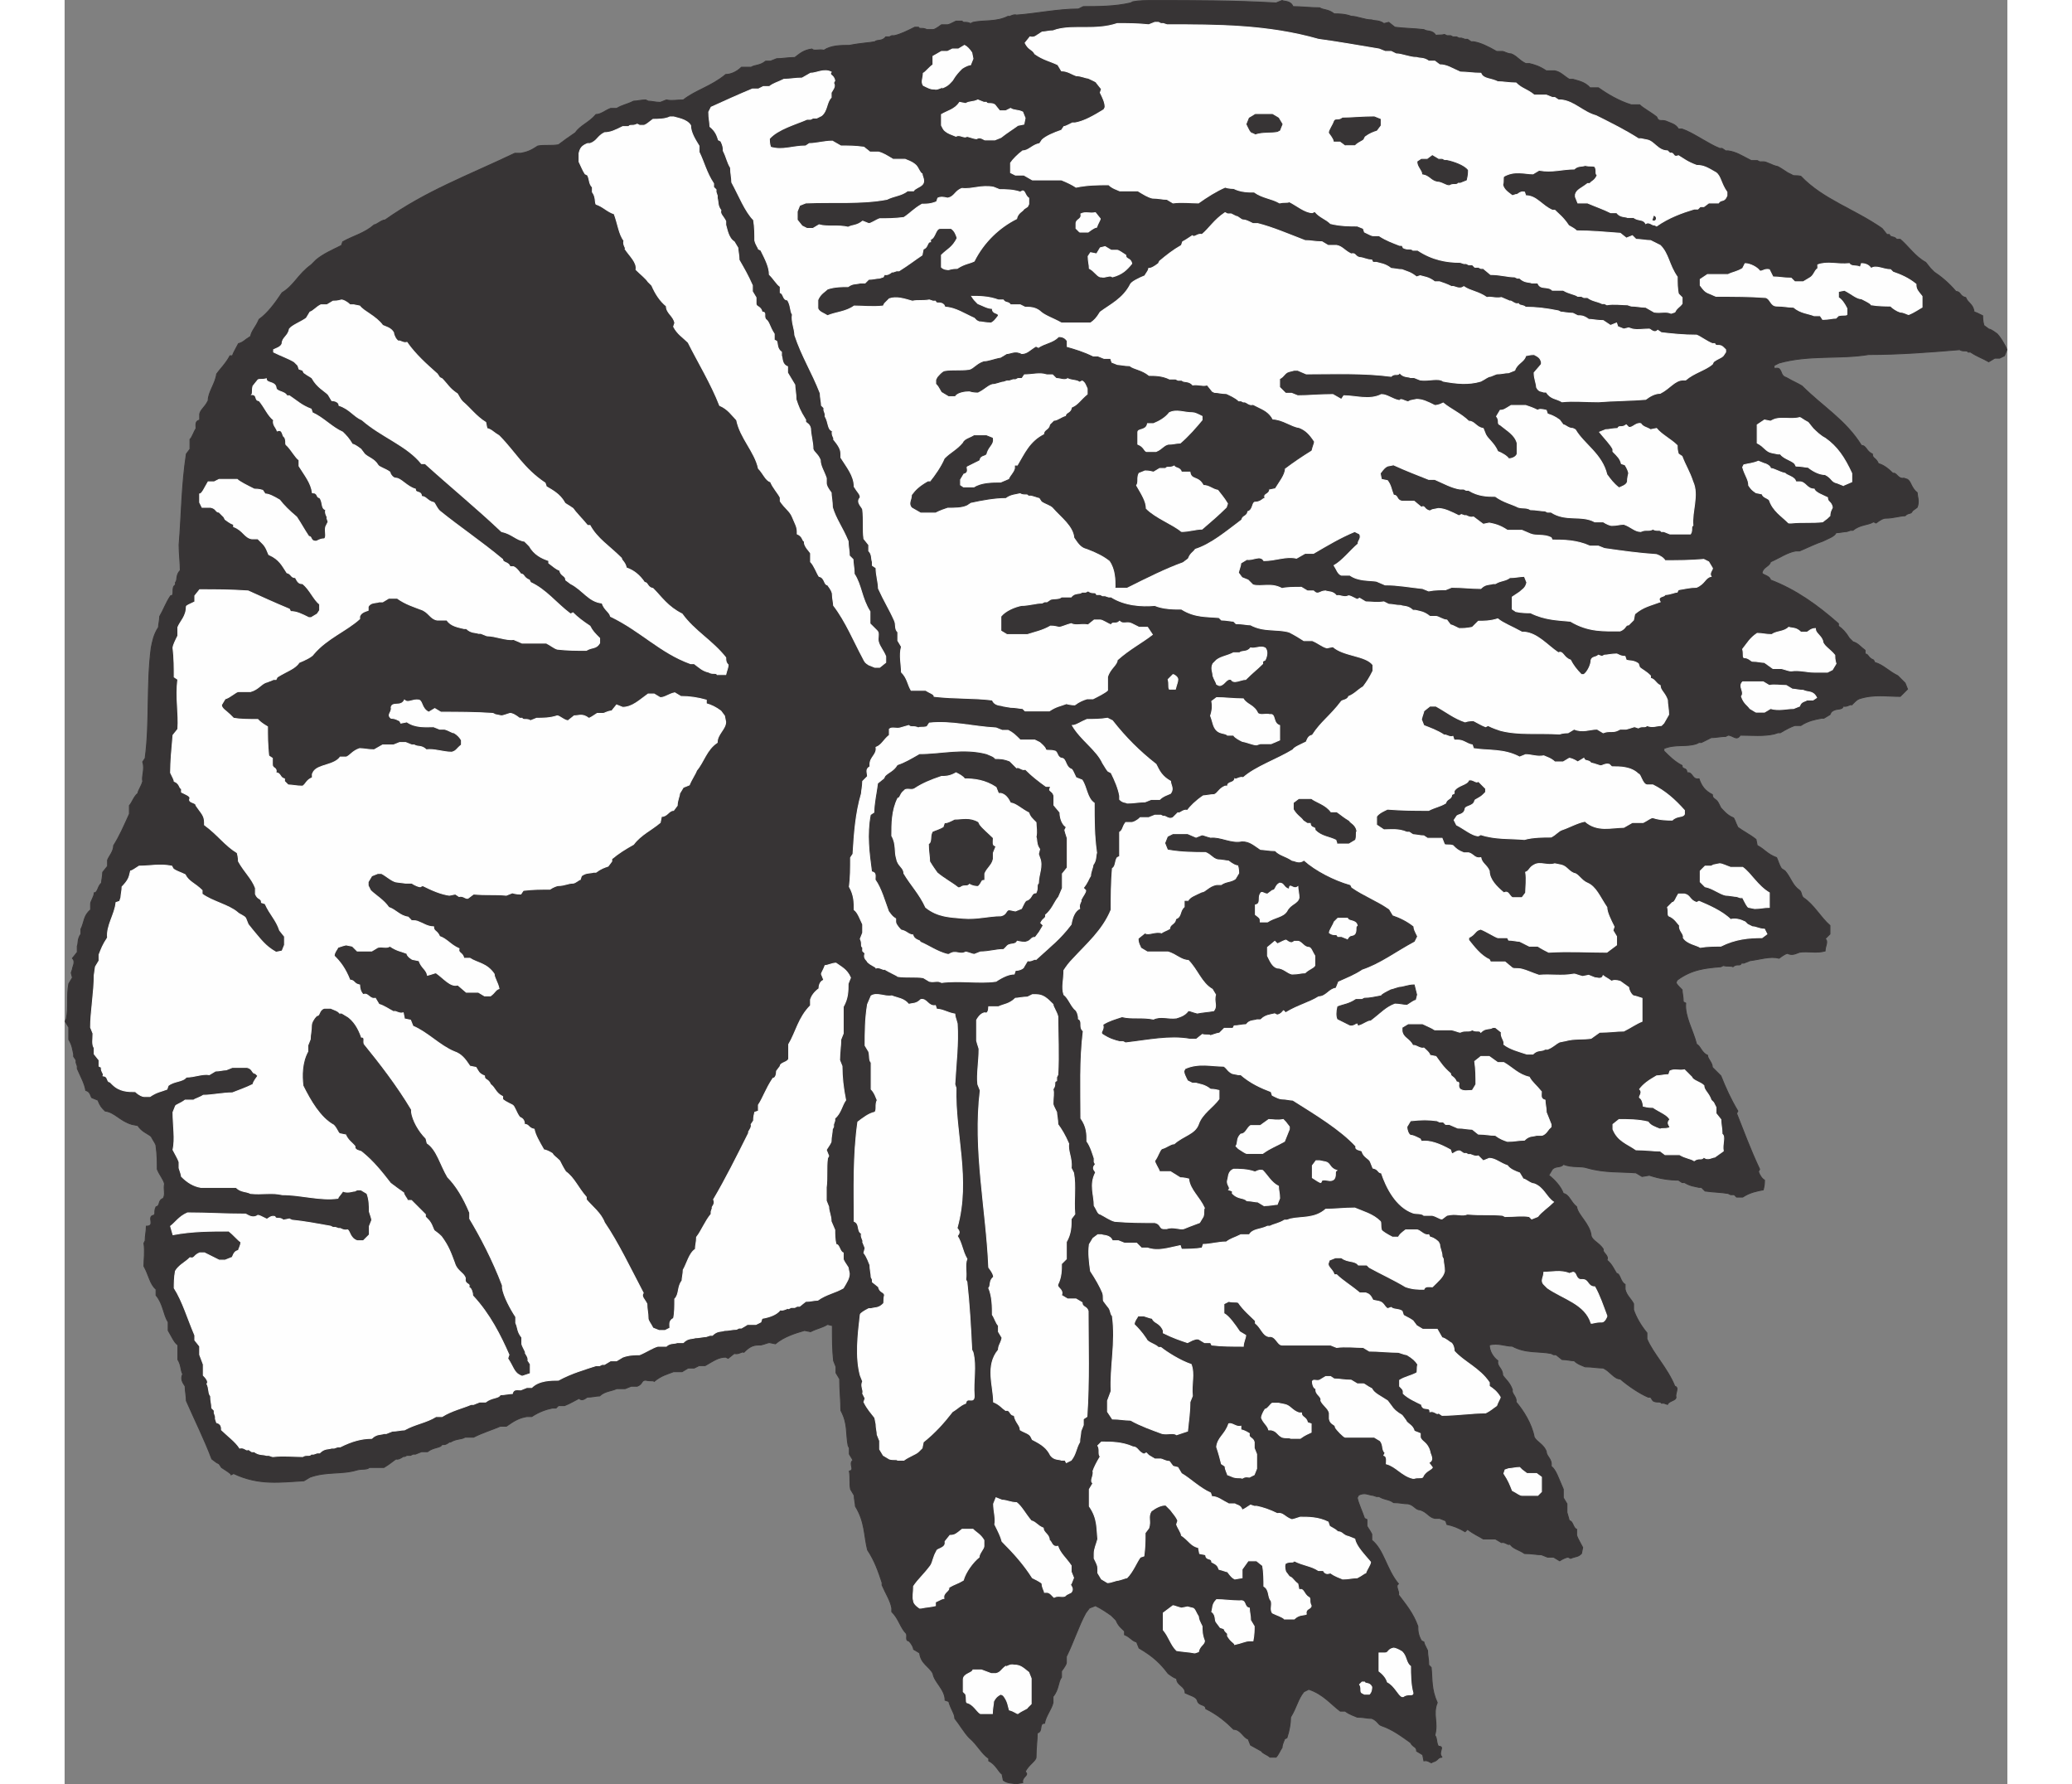
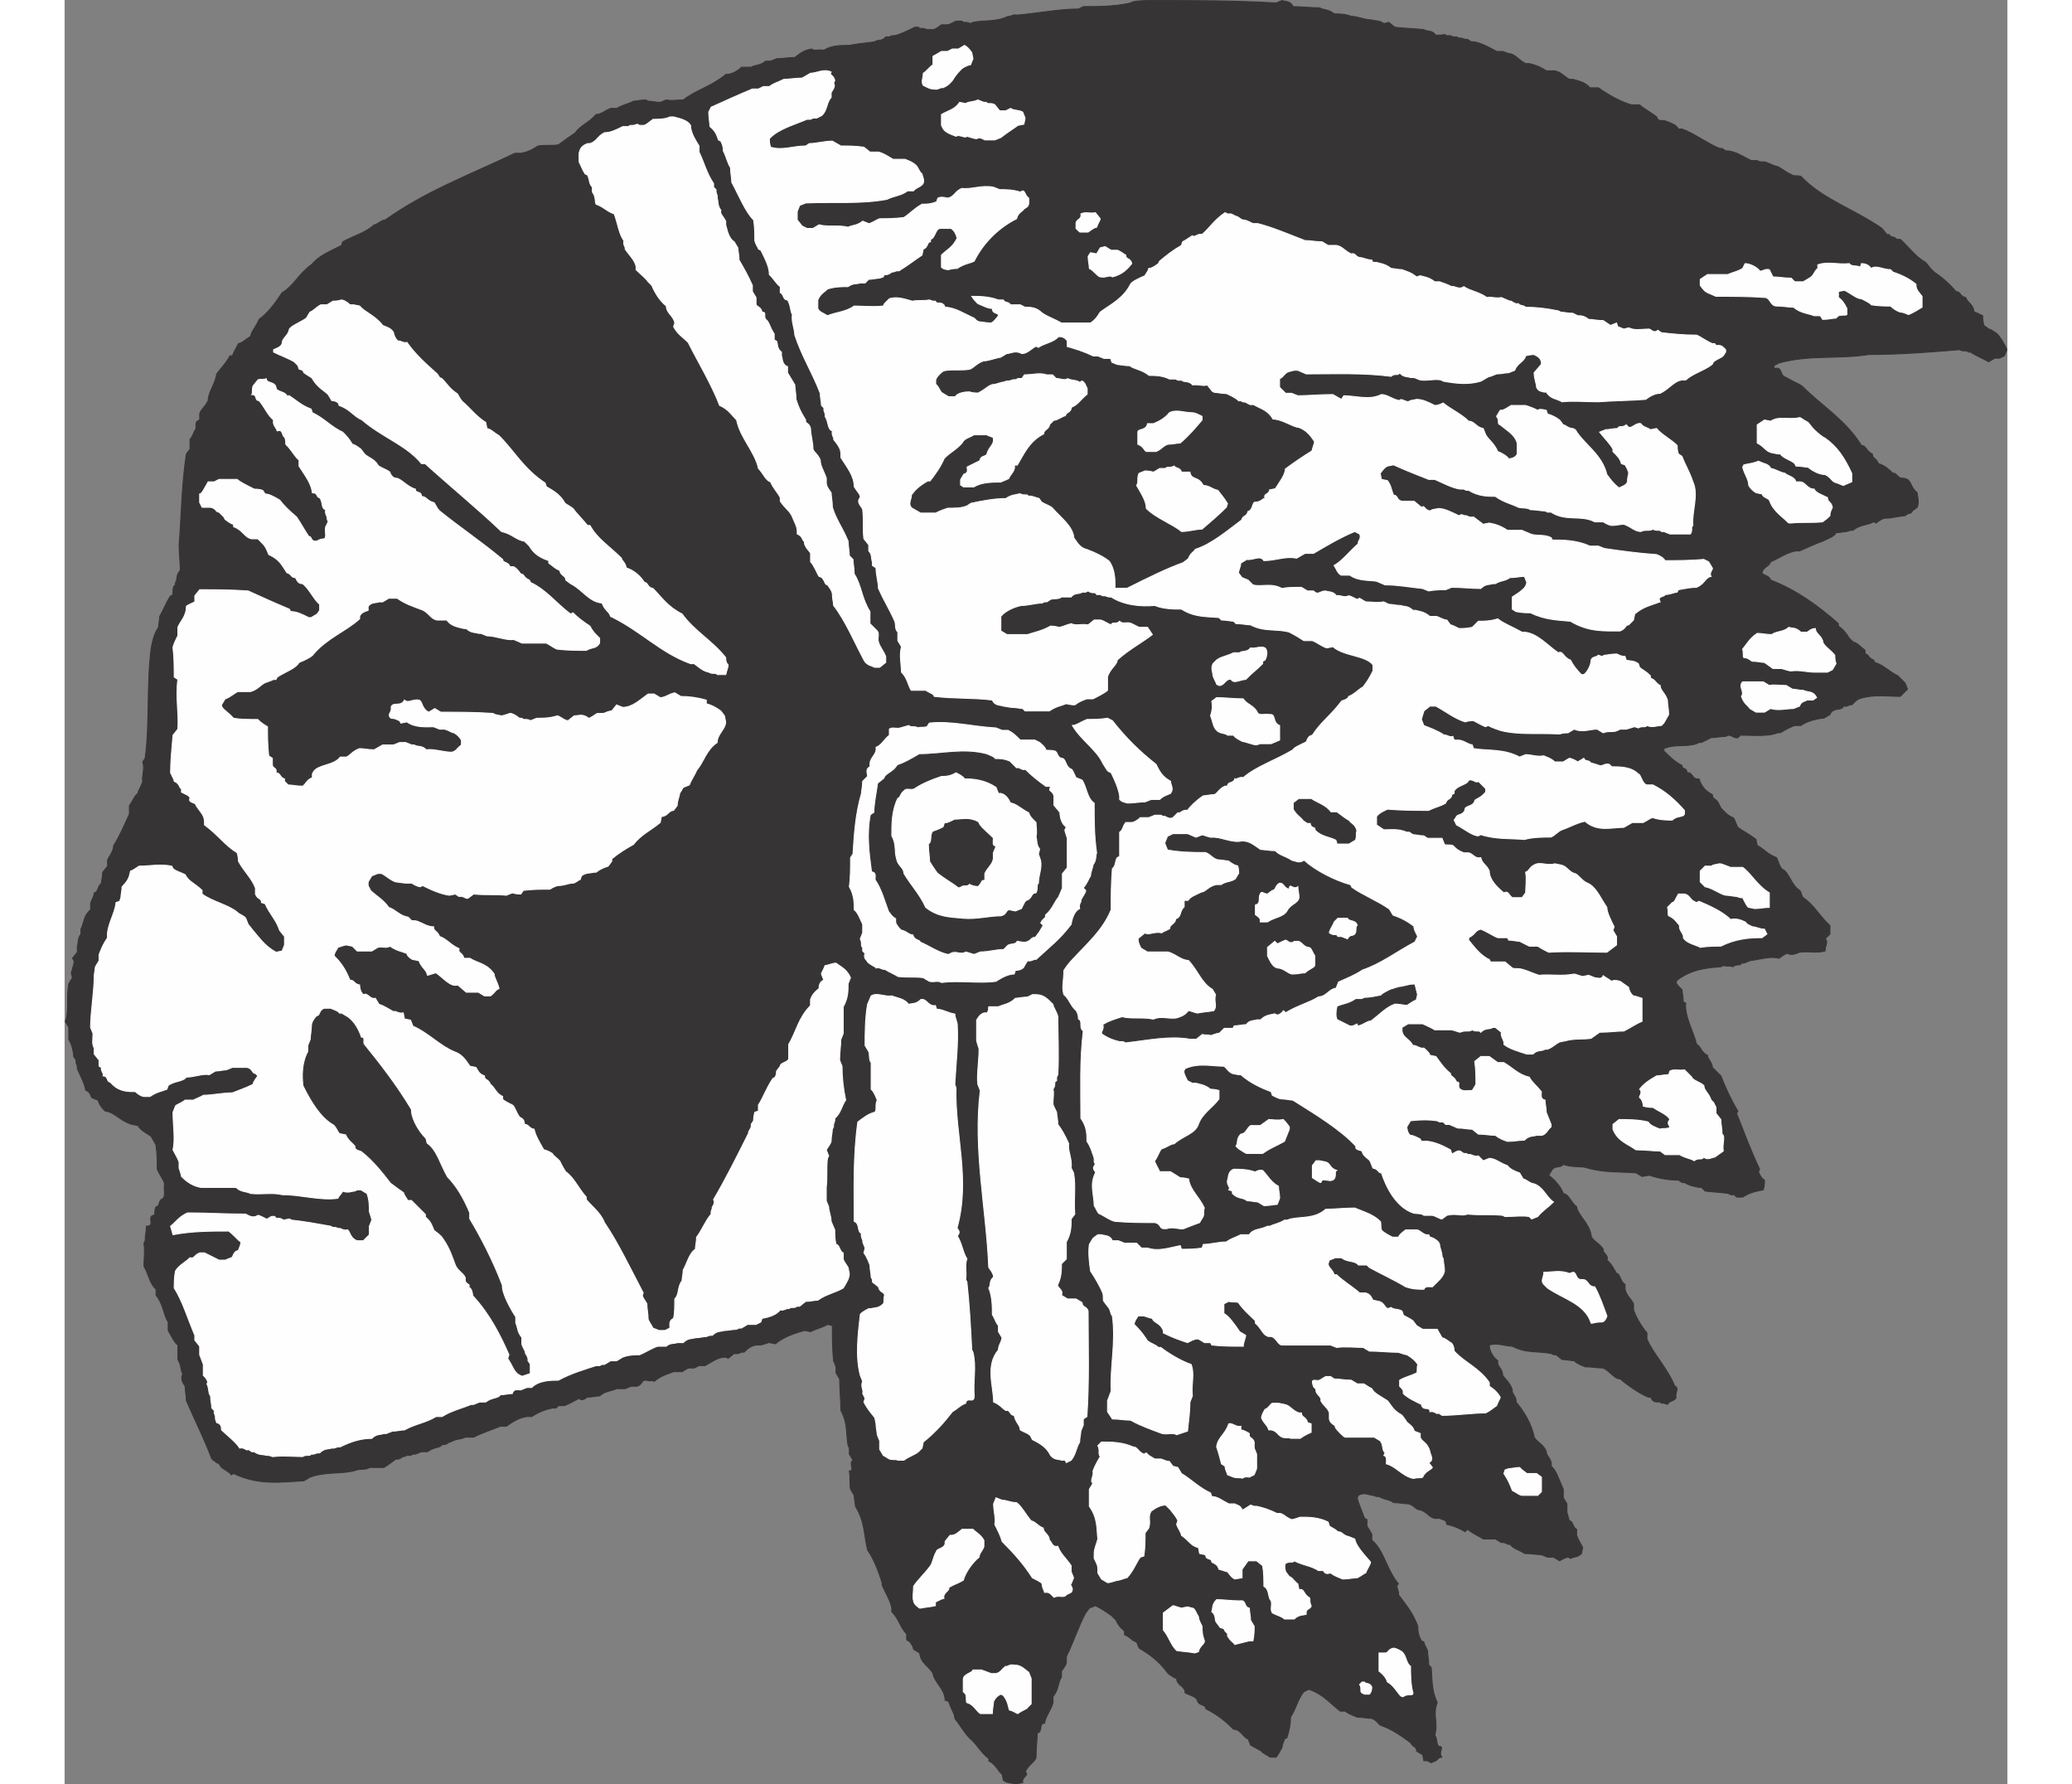
<svg xmlns="http://www.w3.org/2000/svg" xml:space="preserve" width="7.848in" height="6.757in" version="1.1" style="shape-rendering:geometricPrecision; text-rendering:geometricPrecision; image-rendering:optimizeQuality; fill-rule:evenodd; clip-rule:evenodd" viewBox="0 0 7847.62 7206.08">
  <rect x="0" y="0" width="7847.62" height="7206.08" fill="#808080" stroke="none" />
  <defs>
    <style type="text/css">
   
    .str1 {stroke:#FEFEFE;stroke-width:3.73;stroke-miterlimit:2.613}
    .str0 {stroke:#373435;stroke-width:3.73;stroke-miterlimit:2.613}
    .fil1 {fill:#FEFEFE}
    .fil0 {fill:#373435}
   
  </style>
  </defs>
  <g id="Layer_x0020_1">
    <g id="_2008376979360">
      <path class="fil0 str0" d="M3840.63 7204.14c-9.8,-4.9 -29.38,0 -48.96,-14.68l-4.9 -24.48c-14.69,-9.8 -24.48,-39.18 -53.85,-53.86l0 -9.79c-29.38,-19.58 -44.06,-53.86 -78.34,-83.24 -19.58,-19.58 -39.16,-53.85 -58.75,-78.33 0,-19.58 -14.7,-34.27 -24.48,-68.55l-14.68 -4.9c0,-44.06 -44.06,-73.43 -48.97,-107.71 -14.7,-29.37 -48.96,-39.16 -53.86,-83.23l-24.48 -14.69c0,-4.9 -4.88,-19.58 -19.58,-34.28 -14.69,0 -4.9,-19.58 -9.79,-29.36 -24.48,-24.48 -29.38,-58.76 -58.75,-88.13l0 -14.7c-4.88,-29.37 -24.48,-58.75 -39.16,-93.03l0 -9.78c-14.68,-44.07 -29.38,-88.13 -58.74,-132.19 -14.7,-58.75 -9.8,-112.61 -48.97,-176.26 0,-9.8 -4.9,-29.38 -4.9,-44.07l-14.68 -24.48c-4.9,-24.48 0,-44.07 -4.9,-73.45 24.48,-4.88 -4.9,-29.36 14.69,-44.06l-14.69 -24.48 0 -24.48 -4.9 -9.79c-9.78,-48.96 0,-88.13 -29.37,-141.99 0,-39.16 -4.9,-83.23 -4.9,-127.29l-14.68 -24.48 0 -24.48 -9.8 -24.47c-4.9,-44.06 -4.9,-88.14 -4.9,-141.99l-19.58 -4.9c-24.48,14.69 -39.16,14.69 -68.55,29.38l-24.48 -4.9c-34.27,9.8 -83.23,24.48 -117.49,53.86l-24.48 -4.9c-4.9,0 -14.7,4.9 -34.28,9.79l-9.78 0c-24.48,0 -39.16,9.8 -58.76,29.38 -9.78,-4.9 -19.58,9.8 -39.16,4.9l-24.48 19.58 -9.78 -4.9c-29.38,0 -48.97,14.7 -83.23,34.28l-24.48 0 -19.58 9.78 -24.48 0 -24.48 14.69c-4.9,0 -19.58,0 -34.28,0 -24.48,9.8 -48.95,14.7 -78.33,39.18 -4.9,-4.9 -14.68,0 -34.28,-4.9 -19.58,0 -9.79,14.68 -34.27,24.48l-24.48 0 -24.48 9.79c-4.9,0 -14.68,0 -34.27,0 -19.58,9.8 -48.96,9.8 -68.55,29.38 -14.68,0 -29.38,4.9 -48.96,4.9 -4.9,0 -19.58,19.58 -34.27,4.9 -19.58,9.78 -34.28,19.58 -58.76,29.37l-24.48 0 -9.78 9.8 -14.69 0c-24.48,4.9 -53.86,14.68 -83.24,34.27l-19.58 0c-29.36,4.9 -48.96,14.7 -83.23,39.16l-24.48 0c-34.27,14.7 -68.55,24.48 -107.71,44.07 -4.9,0 -14.68,0 -34.27,0 -14.7,9.8 -34.28,4.9 -58.76,19.59 -4.9,-4.9 -14.68,14.68 -34.27,9.78 -4.9,14.69 -34.28,9.8 -58.76,29.38l-24.47 0 -24.48 9.79 -9.8 0 -9.78 4.9 -14.7 0 -9.78 4.9c-4.9,-4.9 -19.58,14.68 -34.28,9.8 -14.68,9.78 -24.48,19.58 -48.96,34.27 -19.58,0 -34.27,0 -58.75,0 -9.78,9.8 -29.38,4.9 -48.97,9.8 -63.64,19.58 -122.39,4.88 -190.94,29.37l-24.48 14.69c-93.03,4.9 -181.16,19.59 -283.97,-29.37l-9.8 4.9c0,-4.9 -24.47,-19.58 -39.17,-29.38l-9.78 -14.68 -9.8 -4.9 -19.58 -14.68c-29.38,-78.34 -68.55,-156.68 -102.81,-235.02 0,-19.58 -4.9,-39.16 -4.9,-58.75 -9.8,-14.7 -19.58,-29.38 -9.8,-48.96 -9.78,-19.58 -4.88,-34.27 -19.58,-58.75 0,-19.58 0,-34.28 0,-58.76 -14.68,-9.79 -24.48,-34.27 -39.16,-58.75 0,-4.9 0,-19.58 0,-34.27 -19.58,-29.38 -19.58,-73.45 -48.96,-107.71l0 -24.48c-24.48,-19.59 -29.37,-58.76 -48.97,-93.03 0,-29.38 4.9,-58.74 0,-93.03l4.9 -9.79c0,-19.59 4.9,-39.18 4.9,-58.76 39.16,0 0,-39.17 29.38,-44.07 9.79,-4.9 0,-14.68 9.79,-34.27 19.58,-4.9 4.9,-24.48 29.38,-34.28 9.78,-19.58 0,-34.27 4.9,-58.74 -4.9,-19.58 -19.58,-34.28 -29.38,-58.75 0,-29.38 0,-58.76 -4.9,-93.03 0,-9.8 -9.79,-19.58 -19.58,-39.16 -9.78,-9.8 -39.16,-19.58 -53.85,-44.06l-24.48 -4.9c-48.97,-14.7 -68.55,-48.97 -107.71,-53.87 -14.7,-14.68 -19.6,-19.58 -29.38,-44.06l-24.48 -9.79c-4.9,-4.9 -4.9,-24.48 -24.48,-29.38 -4.9,-29.38 -19.58,-53.85 -34.27,-88.13l0 -9.78 -4.9 -14.7 0 -9.78 -9.8 -14.7 0 -9.79c-4.88,-19.58 -4.88,-34.28 -19.58,-58.76 0,-9.79 0,-29.37 0,-48.95l-14.68 -24.48 4.9 -9.8c9.78,-48.96 0,-88.13 9.78,-141.96l14.7 -24.48 -4.9 -19.58 4.9 -14.7c0,-9.78 14.68,-29.37 0,-44.06l19.58 -24.48 0 -24.48c4.89,-9.79 0,-29.37 14.69,-48.95l0 -19.58c14.68,-29.38 9.8,-53.86 39.16,-78.34l0 -24.48c0,-9.78 14.7,-29.36 14.7,-44.06 14.69,0 14.69,-29.37 29.37,-39.16 0,-9.8 4.9,-29.38 4.9,-44.06l19.58 -24.48 0 -24.48c4.9,-14.68 24.48,-34.27 24.48,-58.74 24.48,-39.17 39.16,-73.45 63.65,-127.3 0,-4.9 0,-19.58 0,-34.28 9.8,-9.78 19.58,-39.16 34.28,-48.96 0,-9.79 14.68,-29.37 19.58,-48.95 -4.9,-19.58 9.78,-48.96 0,-78.34l9.78 -14.69c19.58,-146.88 4.9,-293.77 24.48,-445.55 4.9,-24.48 9.8,-53.85 29.38,-83.23 0,-9.8 4.9,-29.38 4.9,-44.06 14.69,-24.48 24.47,-53.87 44.06,-83.23 19.58,0 0,-34.28 19.58,-44.06l0 -9.8c9.78,-9.79 0,-29.38 19.58,-48.97 0,-29.37 -4.9,-68.55 -4.9,-102.81 9.8,-117.51 9.8,-239.91 29.38,-367.2l14.69 -19.58c0,-9.8 0,-19.6 0,-39.18 9.8,-9.79 14.68,-29.37 24.48,-44.06 0,-14.69 -4.9,-29.37 14.69,-34.27l0 -24.48c4.9,-19.58 19.58,-24.48 34.28,-53.87 0,-34.27 29.37,-68.53 34.27,-107.71 9.8,-14.68 39.16,-44.06 53.86,-73.43l9.79 0c4.9,-14.7 14.7,-29.38 24.48,-48.97 19.58,-4.9 24.48,-14.68 48.97,-29.38 4.9,-24.48 19.58,-34.27 34.27,-68.55 34.28,-24.48 63.65,-63.65 93.03,-107.72 48.96,-29.36 63.64,-73.43 117.51,-112.61l19.58 -19.58c29.38,-24.48 63.64,-39.17 102.81,-58.75l4.9 -14.69c44.06,-24.48 88.13,-34.28 127.29,-68.55 9.8,0 29.38,-19.58 44.07,-19.58 166.48,-117.51 328.03,-176.26 523.87,-269.29l24.48 0c24.48,-4.9 39.18,-9.8 68.55,-29.38 24.48,-4.9 53.86,0 83.23,-4.9 19.6,-14.68 39.18,-29.37 68.55,-48.95 19.58,-29.38 53.87,-39.18 83.25,-73.45 19.58,0 34.27,-14.68 58.74,-24.48l24.48 0c24.48,-14.69 39.16,-14.69 68.55,-29.38 14.68,0 29.37,-4.88 48.95,-4.88l9.8 4.88c14.68,0 29.38,4.9 48.96,4.9l24.48 -9.78c24.48,4.88 39.16,0 68.55,0 48.95,-39.18 112.6,-53.87 171.36,-102.83 19.58,0 44.06,-9.79 63.65,-29.37 9.78,0 19.58,0 39.16,0 14.68,-9.8 34.28,-4.9 58.75,-24.48l19.59 0 24.47 -9.8c24.48,0 44.06,-4.9 73.45,-4.9 19.58,-14.69 34.28,-29.37 68.55,-34.27 9.8,9.78 29.38,0 48.96,4.9 29.37,-19.58 68.55,-19.58 102.81,-19.58 48.97,-9.8 78.35,-9.8 102.82,-14.7 9.8,-9.78 29.38,0 44.06,-19.58l14.7 0 9.78 -4.9 9.79 0c24.48,-4.88 53.85,-19.58 83.23,-34.27l14.69 0c4.9,9.79 14.7,0 34.28,9.79l24.48 0c4.9,0 14.69,-4.89 34.27,-19.58l24.48 0c4.9,0 14.69,-4.88 34.28,-14.69l24.47 0c4.9,9.8 14.7,0 34.28,9.8l9.78 -4.9c44.07,-9.8 93.03,0 141.99,-24.48 4.9,4.9 19.58,-9.8 34.27,-4.9 73.45,-4.9 166.48,-24.48 249.71,-24.48l19.58 -9.78c58.76,0 127.3,0 190.96,-14.7l9.78 -4.88c24.48,-4.9 53.87,-4.9 83.23,-4.9 166.47,0 323.15,0 494.51,9.78l24.48 -9.78c9.78,4.9 34.27,0 44.06,24.48 29.37,0 73.43,4.88 107.71,4.88 14.68,9.8 34.27,4.9 58.75,24.48 14.7,0 44.06,0 68.55,9.8 24.48,0 53.86,14.68 83.23,14.68 9.8,4.9 29.38,0 48.97,14.7l19.58 -4.9 24.48 19.58c34.28,4.9 78.34,4.9 117.51,9.79 14.69,9.8 34.27,0 48.97,24.48 4.88,-4.88 14.68,0 34.27,-4.88l9.8 4.88 14.68 0 9.79 4.9 14.7 0 9.78 4.9 9.8 0 14.68 4.9 9.8 0 14.69 9.78 9.8 0c29.37,4.9 58.75,19.58 93.02,39.16l24.48 0c4.9,0 19.58,9.8 34.28,9.8 24.48,9.8 29.37,24.48 58.74,39.17l14.69 0c19.59,4.9 39.18,9.8 68.55,29.38 4.9,0 19.58,0 34.28,0 24.48,4.9 34.27,19.58 58.74,34.27l14.69 0c14.7,4.9 48.96,9.8 68.55,34.28 4.9,0 19.58,0 34.28,0 34.27,24.48 83.23,53.85 132.19,68.55 4.9,0 14.68,0 34.27,0 14.7,14.69 44.06,29.37 68.55,48.95l4.9 9.8c9.78,9.8 19.58,0 39.16,9.8 9.8,4.89 34.28,9.79 44.06,29.37l14.69 0c44.06,14.7 102.83,58.76 151.79,78.34l9.78 0 14.69 9.79 9.8 0c34.27,4.9 53.87,19.58 93.03,39.16l24.48 0 9.78 4.9 14.7 0c14.69,0 34.27,14.7 58.75,19.58 9.78,4.9 24.48,14.7 39.16,24.48l19.58 9.8c4.9,4.9 14.7,0 34.28,4.9 88.13,93.02 215.42,132.19 328.03,210.52l19.58 24.48 9.78 0c4.9,14.68 19.6,4.9 29.38,19.58l14.69 0c34.28,29.38 58.76,68.55 102.82,93.03l19.58 24.48 14.68 14.68c29.38,19.58 58.76,44.06 88.13,78.33 19.58,0 14.7,19.6 39.16,24.48 9.8,24.48 29.38,24.48 34.28,58.76 4.9,0 14.69,4.88 34.27,14.68 0,9.8 0,19.58 4.9,39.16l19.58 14.7c4.9,0 14.7,4.88 34.28,19.58 9.78,9.79 29.37,39.16 39.16,63.65l-9.8 24.48 -19.58 9.78 -19.58 0 -24.48 14.7c-24.48,-14.7 -44.06,-19.6 -73.43,-39.18l-9.8 0c-4.9,-9.79 -19.58,0 -34.27,-9.79 -117.51,9.79 -239.92,19.58 -367.21,19.58 -117.5,19.58 -239.91,0 -362.3,34.27l-19.58 9.8c-4.9,24.48 14.68,0 24.46,19.58 4.9,4.9 4.9,24.48 24.48,29.38 24.48,14.69 48.96,24.48 63.65,34.27 83.24,83.23 176.26,137.09 239.92,239.91 19.58,0 19.58,24.48 44.06,34.28 0,19.58 14.69,14.69 24.47,39.17 19.59,4.9 39.18,19.58 58.76,39.16 14.68,-4.9 19.58,24.48 44.06,19.58l14.68 4.9c14.69,9.8 14.69,34.27 39.16,53.87 0,14.68 9.8,34.27 0,58.75l-19.58 14.68c-4.9,14.7 -14.69,4.9 -29.37,19.58 -19.59,0 -48.96,9.8 -78.34,9.8 -9.79,0 -19.58,4.9 -39.16,19.58l-9.8 -4.9c-24.48,14.7 -53.85,9.8 -83.23,34.28l-9.78 0 -14.7 4.89c-9.78,0 -29.37,4.9 -44.06,4.9 -4.9,14.7 -34.27,24.48 -53.85,34.28 -29.38,9.78 -58.76,24.48 -93.03,39.16l-14.69 0c-34.28,4.9 -68.55,29.38 -102.83,44.06 -4.9,19.58 -29.37,19.58 -34.27,44.06 0,9.79 29.37,9.79 34.27,29.38 102.83,39.16 190.96,102.81 274.19,176.26l0 9.79c14.69,9.8 29.37,24.48 44.06,48.96l14.69 14.69c19.58,4.9 29.38,19.58 48.96,34.28l0 14.68c14.69,0 9.79,14.69 34.27,24.48l4.9 9.78c34.28,9.8 53.87,34.28 93.03,53.87 9.79,9.8 14.69,14.68 29.38,29.38l9.78 24.48c-9.78,9.78 -14.68,14.69 -29.38,29.37 -53.85,0 -107.72,-9.78 -166.46,9.8 -9.8,4.9 -9.8,4.9 -29.38,24.48 -4.88,-4.9 -19.58,9.78 -34.27,4.88 -4.9,19.6 -29.38,4.9 -48.97,24.48l-4.9 9.8 -24.48 14.69 -9.79 0c-24.48,4.9 -53.86,9.8 -83.23,29.38l-24.48 0c-14.7,4.9 -34.28,14.69 -58.76,29.38l-9.78 0 -14.68 4.89c-44.07,9.8 -88.13,4.9 -137.09,4.9 -14.7,24.48 -29.38,0 -48.97,0l-9.8 4.9c-19.58,0 -39.16,4.9 -58.75,4.9l-39.16 19.58 -9.8 0 -9.79 4.9c-44.06,14.68 -83.23,0 -132.19,19.58l0 9.78c19.58,19.58 44.06,44.07 73.43,58.76 0,19.58 19.59,4.88 19.59,29.37 24.47,-4.9 19.58,29.38 48.95,24.48 9.8,29.38 24.48,48.96 53.86,63.65 0,19.58 14.69,14.7 24.48,34.28l9.78 19.58c9.8,9.79 24.48,29.37 48.97,39.16 4.9,0 9.8,19.58 19.58,39.16 19.58,14.7 48.97,29.38 73.45,48.97l4.9 24.48c29.36,14.68 39.16,34.27 78.33,48.96 4.9,9.78 9.8,29.37 19.58,44.06l14.7 9.79c24.47,29.38 29.37,58.76 58.75,78.34 9.78,9.78 4.9,19.58 14.68,29.37 44.06,29.38 68.55,78.34 107.71,112.61 0,4.9 0,19.58 0,34.28l-19.58 19.58c14.7,9.78 0,29.37 0,48.96 -34.27,9.78 -68.55,0 -102.81,4.88 -14.69,4.9 -29.38,14.7 -48.97,4.9 -4.9,0 -14.68,4.9 -34.27,19.58 -34.28,-9.78 -78.34,4.9 -117.51,9.8l-24.48 9.79 -9.78 0c-4.9,14.7 -19.6,0 -34.28,14.7 -9.79,-4.9 -19.58,0 -39.16,-4.9l-9.8 4.9c-58.74,4.88 -117.49,9.78 -176.26,53.85l-4.88 9.8c4.88,9.78 4.88,9.78 24.47,29.37 0,9.78 4.9,29.37 4.9,48.95l9.8 4.9c-4.9,53.87 29.37,107.71 44.06,166.48 14.69,4.88 19.58,34.27 44.07,44.06 0,14.69 19.58,29.37 19.58,48.95 4.9,4.9 24.48,24.48 34.27,34.28 19.58,48.95 39.18,93.02 68.55,141.98l-4.9 9.8c29.38,73.45 53.87,141.98 93.03,225.22l-4.9 9.78c4.9,14.69 14.7,29.38 24.48,34.28 0,9.78 0,19.58 -4.88,39.16 -24.48,4.9 -53.86,9.79 -83.24,29.37l-24.48 0 -9.78 -9.78 -14.69 0 -9.8 -4.9c-29.38,-4.9 -58.75,-4.9 -93.03,-9.79l-14.68 -14.7 -9.8 0c-19.58,-4.88 -34.27,-4.88 -58.75,-19.58l-9.8 0 -14.69 -9.78c-34.27,0 -73.45,-4.9 -117.51,-19.59l-29.37 4.9 -24.48 -14.69c-63.65,-4.9 -127.29,0 -195.84,-19.58 -29.38,-9.8 -58.76,0 -97.93,-14.69 -9.79,14.69 -29.37,4.89 -44.07,19.58l-14.68 24.47c19.58,14.7 48.96,44.08 58.75,73.45 24.48,4.9 29.38,34.28 53.86,53.86 4.9,34.27 53.85,68.55 58.75,117.5 4.9,19.59 34.28,29.38 48.96,53.86 -4.9,14.69 24.48,24.48 14.69,44.07 19.58,14.68 29.38,39.16 39.16,53.85 14.7,0 14.7,34.28 34.28,44.07l0 19.59c4.9,24.48 24.48,39.16 34.27,58.75l0 24.48c9.8,29.37 29.38,63.65 53.87,93.03l0 24.47c24.48,58.76 83.23,117.51 112.61,190.95 19.58,4.9 0,29.37 4.9,44.07 0,14.68 -29.38,14.68 -34.28,29.38l-14.68 -4.9 -9.8 0c-4.9,-9.8 -19.58,0 -34.27,-9.8l-9.8 -14.68 -9.78 0c-34.28,-14.7 -78.35,-44.07 -112.61,-73.45 -24.48,0 -39.16,-29.38 -68.55,-44.07 -24.48,0 -44.06,-4.9 -73.45,-4.9 -9.78,-4.88 -29.37,-9.78 -44.06,-24.47 -14.68,0 -29.37,-4.9 -48.96,-4.9l-24.47 -19.58 -9.8 0 -9.8 -4.9c-48.95,-9.8 -102.81,0 -156.66,-29.38 -29.38,0 -58.76,-14.69 -93.03,-4.9 0,24.48 14.68,48.96 34.27,63.66 -4.9,24.47 19.58,29.37 19.58,58.75 9.8,14.69 29.38,29.37 39.18,58.75 -4.9,14.68 19.58,29.38 14.68,48.96 29.38,34.27 63.65,88.13 73.45,141.98 9.79,19.59 39.16,29.38 48.95,58.76 0,19.58 24.48,29.38 19.58,58.75 19.6,14.7 29.38,48.96 48.97,93.03 0,4.9 0,14.68 0,34.27l14.7 24.48c0,4.9 0,14.7 0,34.28l9.78 34.27c14.69,0 14.69,29.38 29.38,34.28l0 24.48c4.9,14.68 14.69,29.37 24.48,48.95l-4.9 24.48c-14.69,14.69 -19.58,9.8 -44.06,19.58l-9.8 -4.9c-4.88,0 -19.58,4.9 -34.27,14.7l-24.48 -14.7 -24.48 0 -24.48 -9.79c-19.58,0 -39.16,-4.9 -68.55,-4.9 -19.58,-14.68 -48.95,-19.58 -58.75,-39.16 -4.9,9.8 -19.58,-9.8 -34.27,-4.9l-24.48 -14.69c-9.8,0 -29.38,0 -48.97,0 -14.68,-9.8 -39.16,-19.58 -63.65,-39.16l-9.8 9.79c-24.48,-14.69 -48.96,-24.48 -73.43,-29.37l-4.9 -14.7 -24.48 -9.78 -19.58 0c-24.48,-4.9 -29.38,-24.48 -58.76,-34.28 -19.58,0 -24.47,-19.58 -48.95,-24.48 -19.58,0 -34.28,-4.9 -58.76,-4.9 -19.58,-14.68 -34.27,-9.78 -58.75,-24.47l-9.8 0 -14.69 -4.9c-14.68,0 -34.27,-14.7 -58.74,0l-4.9 9.79c4.9,24.48 19.58,53.86 29.38,83.24l9.79 4.88 0 24.48c0,4.9 9.8,14.7 19.58,34.28l0 24.48c48.97,39.16 58.76,117.49 107.71,176.26 -14.68,9.78 4.9,29.37 0,44.06 29.38,39.16 58.76,73.43 78.35,127.3 0,14.68 0,34.27 14.68,58.74l9.8 4.9c0,4.9 4.9,14.68 14.69,34.27 0,19.59 4.9,34.28 4.9,58.76l9.78 9.79c4.9,48.96 0,88.13 24.48,141.99 -19.58,48.96 4.9,78.33 -9.78,132.19 9.78,9.78 4.9,29.38 14.68,44.06 29.38,0 -4.9,24.48 14.69,44.06 -19.58,0 -14.69,14.69 -39.17,19.58 -4.9,9.78 -14.68,-9.8 -34.27,-4.9l-4.9 -24.48 -24.48 -14.69c0,-19.58 -14.68,-14.68 -24.48,-34.27 -34.27,-24.48 -73.43,-53.86 -117.5,-68.55 -14.7,-4.9 -14.7,-19.58 -39.18,-29.38 -19.58,0 -34.27,-4.9 -58.75,-4.9 -9.8,-4.9 -29.38,-9.78 -48.96,-24.48l-19.58 0c-39.16,-29.37 -68.55,-68.55 -127.29,-88.13l-19.58 9.8c-24.48,29.38 -29.38,63.65 -53.86,102.81 0,24.48 -4.9,53.87 -14.69,83.23l-9.8 4.9c0,4.9 -9.78,19.58 -9.78,34.28 -9.8,14.68 -14.7,29.37 -24.48,39.16l-24.48 0c-9.8,-9.8 -29.38,-14.68 -34.27,-24.48l-44.06 -24.48 -9.8 -24.48c-19.58,-4.9 -29.38,-39.16 -58.75,-39.16 -29.38,-29.38 -63.65,-58.75 -112.61,-83.23 0,-19.58 -29.38,-9.8 -34.28,-34.28 -4.89,-14.68 -29.37,-19.58 -48.95,-29.36 0,-29.38 -34.28,-29.38 -34.28,-58.76 -4.9,0 -14.68,-4.88 -34.27,-19.58 -29.38,-39.16 -58.76,-68.55 -117.51,-102.81l-9.8 -24.48c-19.58,-4.9 -24.47,-19.58 -48.95,-29.38l0 -14.69c-9.8,-9.8 -24.48,-19.58 -34.28,-44.06l-19.58 -19.58c-14.68,-9.8 -34.27,-24.48 -63.64,-39.16l-24.48 9.79 -14.69 19.58c-29.38,53.87 -48.96,117.51 -78.34,176.26l0 24.48c0,4.9 -4.88,14.7 -19.58,34.28l0 24.48c-14.69,19.58 -9.79,48.95 -34.27,78.33l0 24.48c-4.9,24.48 -29.38,53.85 -34.28,83.23 -24.48,0 -4.89,34.28 -29.37,39.16 0,29.38 -4.9,58.76 -4.9,97.93 0,14.69 -29.38,29.37 -44.07,58.75 19.58,14.7 -14.68,19.58 -9.8,44.06l-29.37 4.9z" />
      <path class="fil1 str1" d="M3698.64 6920.17c-14.68,-9.8 -29.38,-39.16 -53.85,-44.06 -4.9,-4.9 0,-14.69 -4.9,-34.28l-9.8 -9.79c0,-14.68 0,-29.38 0,-48.96 0,-24.48 34.28,-24.48 39.16,-39.16 4.9,0 19.6,0 34.28,0l39.16 14.68 19.58 0c19.58,-4.9 19.58,-14.68 39.16,-29.37 4.9,4.89 14.7,-9.8 34.28,-4.9 24.48,0 34.27,9.79 58.75,29.37l9.8 24.48c0,29.38 0,68.55 0,102.83l-14.7 14.68c0,4.9 -19.58,9.8 -39.17,24.48 -4.9,0 -14.68,-9.8 -34.27,-14.68 -4.9,-14.7 -4.9,-34.28 -24.48,-58.76l-9.8 -4.9c-9.79,4.9 -19.58,9.8 -29.37,29.38 0,9.8 -4.9,29.38 -4.9,48.96 -14.68,0 -29.38,0 -48.96,0z" />
      <path class="fil1 str1" d="M5402.47 6851.63c-14.7,-4.9 -29.38,-44.06 -58.76,-58.75 -4.88,-14.7 -14.68,-29.38 -34.27,-44.06 0,-24.48 0,-44.06 0,-73.45l24.48 0c14.68,0 9.78,-14.69 34.27,-19.58 4.9,0 19.58,4.9 34.28,14.69 19.58,19.58 14.68,44.06 34.27,58.76 0,29.37 0,73.44 9.8,107.72 0,14.68 -19.58,0 -39.16,14.68l-4.9 0z" />
      <path class="fil1 str1" d="M5250.69 6841.83l-9.8 -4.88c-9.78,-4.9 0,-19.58 -9.78,-34.28l9.78 -9.79 9.8 0c4.89,9.79 19.58,0 29.37,19.58 0,4.9 0,19.58 -9.78,29.37l-19.58 0z" />
      <path class="fil1 str1" d="M4565.24 6675.37c-24.48,-4.9 -44.06,-4.9 -73.45,-9.8 -24.48,-24.47 -29.38,-53.85 -53.85,-83.23 0,-24.48 0,-39.16 0,-68.55l39.16 -29.37c4.9,0 14.68,4.89 34.27,9.79l24.48 -4.9 19.58 4.9c9.8,0 14.7,19.58 24.48,34.28 0,9.78 4.9,19.58 14.68,39.16 0,14.68 0,34.27 9.8,58.74 0,14.7 -19.58,19.58 -24.48,44.07l-14.69 4.9z" />
-       <path class="fil1 str1" d="M4726.81 6641.1c-4.88,-9.8 -14.68,-9.8 -29.37,-34.28l0 -9.78 -9.8 -9.8 -4.9 -9.8 -14.69 -4.88 -14.68 -19.58c-9.8,-9.8 0,-29.38 -19.58,-44.06 4.89,-14.7 0,-29.38 19.58,-48.96 29.37,0 58.75,4.9 93.03,4.9 29.36,-4.9 14.68,24.47 39.16,29.37 0,14.7 4.9,29.38 4.9,48.96l14.68 24.48c0,14.68 0,34.27 -4.9,58.74l-14.68 0c-14.7,0 -34.28,9.8 -58.76,14.7z" />
+       <path class="fil1 str1" d="M4726.81 6641.1c-4.88,-9.8 -14.68,-9.8 -29.37,-34.28l0 -9.78 -9.8 -9.8 -4.9 -9.8 -14.69 -4.88 -14.68 -19.58c-9.8,-9.8 0,-29.38 -19.58,-44.06 4.89,-14.7 0,-29.38 19.58,-48.96 29.37,0 58.75,4.9 93.03,4.9 29.36,-4.9 14.68,24.47 39.16,29.37 0,14.7 4.9,29.38 4.9,48.96l14.68 24.48c0,14.68 0,34.27 -4.9,58.74l-14.68 0z" />
      <path class="fil1 str1" d="M4927.55 6538.28c-9.78,-9.78 -29.37,-14.69 -48.95,-24.48 -9.8,-14.68 0,-29.37 -4.9,-48.95 -14.7,-14.7 -4.9,-44.07 -29.38,-58.76 0,-24.48 0,-53.85 -4.9,-83.23l-24.48 -19.58c-4.89,0 -14.69,0 -34.27,0l-24.48 34.27c0,4.9 0,14.7 0,34.28l-29.38 4.9c-9.78,-4.9 -14.68,-9.8 -29.37,-29.38 -4.9,0 -14.7,-4.9 -34.28,-9.8 -4.88,-14.68 -9.78,-19.58 -29.37,-29.37 0,-19.59 -24.48,-4.9 -24.48,-29.38l-24.48 -4.9 -4.9 -24.48c-29.38,-4.88 -39.16,-29.36 -68.55,-48.95 0,-9.8 -14.69,-29.38 -19.58,-44.06l4.9 -14.7c-4.9,-14.68 -14.68,-24.48 -29.38,-44.06l-19.58 -19.58c-19.58,0 -39.16,9.8 -58.75,24.48 -14.7,24.48 0,39.16 -9.8,68.55l-14.69 19.58c0,29.38 0,58.74 -4.9,93.03l-14.68 4.89c-14.7,19.59 -29.38,58.76 -53.87,83.24 -4.9,0 -14.68,4.9 -34.27,9.78 -9.8,0 -29.38,9.8 -44.06,9.8l-24.48 -14.69 -14.68 -24.48 0 -19.58c0,-9.8 -4.9,-19.6 -14.7,-39.18l0 -19.58c0,-19.58 9.8,-39.16 14.7,-58.75 -4.9,-44.06 0,-83.23 -34.28,-132.19 0,-24.48 0,-39.17 0,-68.55l14.68 -24.48c-14.68,-9.8 4.9,-29.38 0,-48.97 4.9,-14.68 14.7,-34.27 29.38,-58.74 -9.78,-9.8 0,-29.38 -9.78,-44.07l14.68 -14.68c39.16,0 83.23,0 127.3,19.58 19.58,0 19.58,19.58 44.06,29.37l9.8 -4.89 9.78 9.79 24.48 14.7 24.48 0c4.9,0 19.58,9.78 34.27,9.78l14.7 19.58 19.58 4.9 14.69 24.48c34.28,19.58 73.45,58.74 117.51,78.33l4.9 14.7c24.48,0 39.16,14.69 68.55,29.37l24.47 0c4.9,4.9 24.48,4.9 29.38,24.48 4.9,0 19.58,-9.78 34.28,-19.58l14.68 4.9 9.79 0c24.48,4.9 53.86,14.68 83.24,29.38 24.48,-4.9 29.37,14.69 58.75,24.47 4.9,0 19.58,-4.88 34.27,-9.78 34.28,0 73.45,0 112.61,19.58l4.9 14.69c0,4.9 19.58,9.8 34.28,24.48 19.58,0 19.58,14.7 44.06,19.58l24.47 9.8c4.9,29.38 39.18,63.65 63.66,93.03 0,9.78 -14.7,29.37 -19.59,44.06 -4.89,0 -14.69,9.79 -34.27,19.58 -19.58,0 -34.27,4.9 -58.74,4.9 -9.8,-4.9 -29.38,-9.8 -48.97,-24.48 -4.9,0 -19.58,9.79 -29.38,-9.8l-19.58 0c-29.38,-19.58 -58.75,-19.58 -97.91,-39.16 -4.9,9.78 -14.7,0 -34.28,9.78 -4.9,4.9 -4.9,19.6 0,34.28l14.69 19.58c14.7,4.9 14.7,14.68 34.28,29.38l4.9 24.48c19.58,-9.8 19.58,19.58 39.16,29.37 9.78,4.9 0,14.7 9.78,34.28 0,14.69 -24.47,9.79 -19.58,34.27 -9.78,4.9 -29.36,0 -48.95,19.58 -4.9,0 -14.7,0 -34.28,0l-4.9 0z" />
      <path class="fil1 str1" d="M3453.83 6494.21c0,0 -24.48,-14.69 -24.48,-29.37 -4.88,-14.7 0,-34.28 0,-58.76 19.58,-29.37 39.18,-44.06 68.55,-83.23 9.8,-14.69 9.8,-34.28 24.48,-58.75 0,-9.8 29.38,-9.8 34.28,-29.38l0 -9.8 19.58 -24.47c19.58,0 24.48,-4.9 48.95,-24.48 9.8,0 29.38,0 44.06,0 14.7,14.69 29.38,19.58 44.07,44.07l0 24.48c0,9.79 -19.58,29.37 -19.58,44.05 -24.48,19.59 -53.85,58.76 -63.65,93.03 -24.48,14.7 -34.27,14.7 -58.75,29.38 4.9,14.69 -24.48,19.58 -19.58,44.06 -4.9,0 -14.7,4.9 -34.28,14.69l0 14.7c-19.58,4.89 -34.27,4.89 -58.75,9.79l-4.9 0z" />
      <path class="fil1 str1" d="M3997.31 6450.14c-4.9,0 -14.7,-19.58 -29.38,-19.58l-9.8 0c0,-4.9 -9.79,-19.58 -9.79,-34.27 0,-4.9 -19.58,-14.7 -39.16,-24.48 -34.28,-53.87 -73.45,-97.93 -122.41,-146.89 -4.9,-19.58 -14.69,-39.16 -29.38,-68.53 4.9,-24.48 -4.88,-53.87 -4.88,-83.25l9.78 -24.48 24.48 9.8c19.58,0 34.28,9.78 58.74,9.78 19.6,14.7 34.28,44.08 58.76,73.45 19.58,4.9 24.48,19.58 48.96,29.38 0,19.58 24.47,24.48 24.47,48.97 9.8,4.88 9.8,29.36 34.28,24.48 9.79,29.37 34.27,48.95 53.85,78.33l0 24.48 9.8 24.48 -9.8 24.48c-9.79,4.88 14.7,14.68 0,34.27l-19.58 9.8c-9.78,14.68 -29.37,0 -48.95,9.78z" />
      <path class="fil1 str1" d="M5887.18 6038.88c-9.8,0 -19.58,-9.8 -39.16,-19.58 -9.8,-24.48 -14.7,-39.18 -34.28,-68.55l4.9 -14.69 14.68 -4.9c9.8,0 29.38,-4.9 44.07,-4.9l9.8 9.8 19.58 14.69c9.79,0 19.58,0 39.17,0l19.58 14.68c0,19.58 0,34.28 0,58.75l-14.68 14.7c-19.58,0 -34.28,0 -58.75,0l-4.9 0z" />
      <path class="fil1 str1" d="M4756.19 5970.33c-4.9,-4.9 -14.69,0 -34.27,-4.9l-24.48 -9.78c0,-4.9 -9.8,-19.58 -9.8,-34.28l-14.69 -9.78c-4.9,-19.58 -9.8,-39.18 -19.58,-68.55 4.9,-39.18 34.27,-48.97 48.96,-93.03 14.69,-4.9 29.37,14.68 48.95,9.78l0 14.7c4.9,0 19.58,4.9 34.28,14.68 -4.9,19.58 14.68,14.69 19.58,34.28l0 24.47 9.79 24.48c0,19.59 0,34.28 0,58.76l-9.79 24.48 -19.58 9.78c-4.9,0 -14.7,-4.9 -29.38,4.9z" />
      <path class="fil1 str1" d="M5446.54 5970.33c-44.06,-9.8 -68.55,-48.96 -107.71,-58.74 0,-9.8 4.88,-29.38 -9.8,-34.28l4.9 -9.79c-14.69,-14.7 -4.9,-29.38 -19.58,-48.96l-24.48 -14.7c-34.28,0 -73.45,0 -117.51,0 -4.9,0 -34.27,-29.37 -39.16,-39.17 0,-14.68 -19.58,-9.78 -24.48,-34.27l0 -24.48c-4.9,-19.58 -24.48,-29.38 -34.27,-48.97 4.88,-19.58 -24.48,-24.48 -19.58,-48.96 -9.8,0 -14.7,-19.58 -14.7,-29.37 4.9,-9.8 14.7,0 29.38,-4.9l24.48 -14.69 19.58 0 14.69 9.79c24.48,0 39.16,4.9 68.55,4.9l24.48 14.68 24.48 0c4.9,0 14.69,9.8 34.27,19.58 9.8,19.58 34.28,29.38 63.65,48.96l14.7 19.58c9.79,14.7 19.58,24.48 44.07,39.18l14.68 19.58c4.9,14.69 29.38,19.58 34.28,44.07l24.47 9.78 0 14.69c4.9,19.59 29.38,19.59 39.18,58.76 0,9.79 19.58,34.27 -4.9,44.06l14.68 19.58c-4.9,9.8 -29.37,14.68 -39.16,39.16 -4.9,4.9 -19.58,0 -34.27,4.9l-4.9 0z" />
      <path class="fil1 str1" d="M4046.25 5906.69l-4.88 -9.8 -14.7 0c-9.79,-4.88 -29.37,0 -44.07,-19.58 -14.68,-29.38 -34.27,-44.07 -73.43,-63.65l-4.9 -9.8c-4.9,-14.69 -29.38,-19.58 -44.06,-29.37 0,-19.58 -19.58,-29.38 -24.48,-58.75 -19.58,0 -14.68,-24.48 -34.28,-19.6 -14.68,-9.78 -24.47,-24.46 -48.95,-34.27 0,-63.65 -34.28,-146.88 19.58,-210.52 0,-19.59 9.79,-24.48 14.69,-48.96l-14.69 -24.48 0 -24.48c-9.8,-9.8 -14.7,-29.38 -24.48,-44.06 0,-29.38 0,-73.45 -14.68,-107.71 9.78,-9.8 0,-29.38 19.58,-44.06 0,-9.8 -4.9,-19.58 -19.58,-39.17 -9.8,-235.02 -63.66,-474.92 -34.28,-714.83l-9.78 -24.48c-4.9,-39.16 4.88,-93.03 4.88,-141.98 0,-4.9 -4.88,-14.7 -9.78,-34.28 0,-24.48 0,-53.85 0,-83.23 0,0 14.68,-29.38 34.27,-29.38 9.8,4.9 14.7,-9.79 14.7,-24.48 9.78,0 19.58,0 39.16,0 19.58,-9.79 44.06,-9.79 68.55,-34.27 9.78,0 29.37,-4.9 48.95,-4.9l19.59 -9.79 14.69 0c29.38,0 44.06,14.69 68.55,39.16 0,9.79 14.68,29.38 19.58,48.97 0,73.43 4.9,151.77 0,235.01l-4.9 9.8 0 14.68c-14.68,4.9 0,14.69 -14.68,34.27 4.9,14.7 0,34.28 0,58.76 0,4.88 4.9,14.69 14.68,34.27 0,9.8 4.9,29.38 4.9,48.97 14.69,19.58 29.38,44.06 44.06,78.33 -4.9,29.38 14.69,58.76 9.79,97.93l9.8 19.58c9.8,53.87 0,107.71 4.9,166.46l-14.7 19.58c0,29.38 0,58.76 -19.58,93.03 0,24.48 0,39.18 0,68.55l-19.58 19.58c0,24.48 0,53.87 -14.69,83.23 -4.9,14.7 24.48,19.59 14.69,44.08l24.48 14.68c4.9,0 19.58,0 34.28,0l24.47 14.69c0,19.58 19.6,14.7 24.48,34.28 0,141.98 4.9,279.07 -4.88,425.95l-14.7 9.8 0 24.48 -9.78 24.48c0,9.78 -4.9,29.37 -4.9,44.06 -14.69,24.47 -14.69,48.95 -34.28,73.43l-19.58 9.8z" />
      <path class="fil1 str1" d="M3365.7 5896.89c-4.9,-4.88 -19.57,0 -34.25,-4.88l-24.48 -14.7 -14.68 -24.48c0,-4.9 0,-14.69 0,-34.27l-9.8 -24.48c0,-9.8 -4.9,-29.38 -4.9,-44.06l-4.9 -24.48c-14.69,-19.58 -29.37,-34.27 -44.07,-63.65l4.9 -14.68 -9.78 -19.6c4.88,-14.68 -9.8,-29.37 0,-48.95l-9.8 -24.48c-19.58,-73.45 -9.79,-161.58 0,-244.8 0,-4.9 14.68,-14.68 34.28,-24.48l9.78 0c14.69,-4.9 29.38,0 48.96,-19.58 4.9,-4.9 0,-14.69 4.9,-34.27 0,-14.7 -19.58,-9.8 -24.48,-34.28l-24.48 -19.58 0 -9.8 -4.9 -9.78c0,-14.7 -4.9,-29.38 -4.9,-48.97 -4.88,-9.8 -9.78,-29.38 -24.48,-48.96l4.9 -19.58 -9.78 -24.48c4.88,-4.88 -9.8,-19.58 -4.9,-34.27 -19.58,-9.8 -4.9,-39.16 -29.38,-48.96 0,-127.3 -4.9,-264.39 14.7,-401.48 19.58,-14.68 44.07,-34.27 68.54,-39.16 9.8,-9.78 0,-29.38 9.8,-48.96 -4.9,-9.79 -9.8,-29.37 -24.48,-44.06 0,-34.27 0,-73.44 0,-107.72 -9.78,-9.78 -4.9,-29.37 -9.78,-44.06l-14.7 -24.48c0,-53.85 0,-107.71 9.8,-166.46l14.68 -34.28c24.48,-14.69 53.87,4.9 83.23,0 24.47,9.8 48.95,9.8 68.54,34.28 14.7,-4.9 29.38,0 48.96,-19.58 24.48,-4.9 29.38,29.37 58.75,24.48l4.9 14.68c24.48,0 44.06,14.69 73.45,19.58 0,9.8 4.9,19.58 9.78,39.16 4.9,83.24 -4.88,156.67 -9.78,244.8l4.9 14.68c-4.9,186.06 58.75,367.22 4.88,563.06 -4.88,4.9 19.58,14.68 0,34.27 19.58,29.38 19.58,58.76 39.18,93.03 -9.8,24.48 0,53.87 -4.9,83.23l4.9 9.8c9.79,88.13 14.69,176.26 19.58,274.19l4.88 9.78c14.7,58.75 0,112.61 4.9,176.26 0,34.28 -29.37,0 -34.27,29.38 -24.48,9.79 -29.38,19.58 -53.86,34.27 -34.27,44.07 -68.55,83.23 -117.5,122.41l-4.9 24.47 -14.7 14.7c-9.79,9.79 -39.16,19.58 -58.75,34.27l-24.48 0z" />
      <path class="fil1 str1" d="M839.35 5882.21l-14.68 -4.9 -9.8 0c-14.69,-4.9 -29.38,0 -48.97,-14.69l-9.78 0 -14.7 -9.8c-4.89,9.8 -14.69,-9.78 -34.27,-4.9 -14.69,-24.47 -53.87,-53.85 -73.45,-73.43 0,-9.8 0,-24.48 -19.58,-29.38l-4.9 -14.69 0 -9.8 -4.88 -14.68 0 -9.8 -9.8 -9.78c0,-14.68 -4.9,-29.38 -4.9,-48.96 -9.78,-9.8 -4.9,-29.38 -14.68,-48.97 9.78,-9.78 -9.8,-29.37 -14.69,-34.27 0,-9.8 0,-29.38 0,-44.06l-14.7 -39.16c0,-4.9 0,-14.7 0,-34.28l-19.58 -24.48 0 -19.58c-29.38,-68.55 -48.96,-137.09 -83.23,-190.94 0,-14.7 0,-44.06 4.9,-68.55 14.68,-24.48 39.16,-34.28 58.75,-53.87 19.58,4.9 14.68,-9.78 39.16,-19.58l19.58 0c19.58,9.8 39.18,19.58 58.76,29.38l24.48 0 24.47 -9.8c9.8,0 4.9,-24.46 29.38,-29.37 0,-4.9 9.8,-19.58 9.8,-34.28 -9.8,-4.88 -29.38,-29.36 -48.97,-44.06 -73.45,0 -146.88,0 -225.22,14.7l-9.79 -34.28c19.58,-14.69 34.27,-39.17 68.54,-53.85 78.34,0 151.79,4.88 235.02,4.88 9.79,4.9 29.37,19.58 48.97,4.9 4.88,0 14.68,4.9 34.27,14.69 4.9,4.9 14.68,-14.69 34.27,-9.79 4.9,14.69 19.59,0 34.28,14.69l24.48 -4.9 9.79 4.9c48.96,4.9 102.83,14.7 156.67,24.48l9.8 4.9 9.78 0 14.7 4.9c4.89,-4.9 14.69,9.78 34.27,4.88 9.8,4.9 9.8,34.28 39.16,44.08l24.48 0 24.48 -24.48c0,-4.9 0,-19.6 0,-34.28l9.8 -24.48c0,-4.9 -4.9,-19.58 -9.8,-34.27 0,-19.58 0,-48.97 -9.78,-73.45l-24.48 -14.69 -14.7 0 -9.78 4.9c-9.8,0 -29.38,9.79 -48.96,0 0,4.89 -19.58,24.47 -19.58,29.37 -73.45,9.8 -146.88,-14.68 -225.22,-14.68 -39.17,-9.8 -83.23,0 -127.3,-4.9 -19.58,-9.79 -39.16,-4.9 -58.75,-24.48 -44.06,0 -97.93,0 -141.99,0 -29.38,-4.88 -53.86,-19.58 -78.33,-44.06 0,-4.9 -4.9,-19.58 -9.8,-34.27l0 -24.48c-4.9,-14.68 -14.68,-29.38 -24.48,-48.96 9.8,-44.07 0,-97.91 0,-151.78l9.8 -24.48c0,-4.9 19.58,-9.78 39.16,-24.48 4.9,0 14.69,0 34.27,0 4.9,-4.9 24.48,-9.79 39.18,-19.58 34.27,0 78.33,-9.78 117.5,-9.78 24.48,-9.8 53.86,-19.6 83.23,-34.28 0,-4.9 4.9,-14.69 19.6,-34.27l-9.8 -9.8c-14.68,0 -9.8,-19.58 -34.27,-24.48 -14.7,0 -34.28,0 -58.76,0l-24.48 9.8c-9.78,0 -29.37,4.9 -44.06,4.9l-24.48 14.69c-29.37,-4.9 -58.75,9.8 -93.02,9.8 -14.7,19.58 -48.96,14.68 -73.45,34.27l-4.9 14.69c-24.48,9.8 -39.16,9.8 -68.55,29.38l-24.48 0c-4.88,0 -19.58,-4.9 -34.27,-19.58 -29.38,0 -63.65,0 -93.03,-29.38l-9.79 -9.78c-14.7,0 -4.9,-24.48 -29.38,-24.48 9.8,-4.9 -9.8,-19.58 -4.9,-34.28l-9.78 -4.88 0 -24.48 -19.58 -24.48 0 -24.48c-9.8,-14.69 -4.9,-34.28 -4.9,-58.76l-9.8 -24.47c0,-63.65 14.7,-141.99 14.7,-210.52l4.89 -34.27 14.7 -24.48 0 -24.48c9.78,-24.48 14.68,-39.16 34.27,-68.55 -4.9,-48.96 29.38,-93.03 34.28,-141.99l14.68 -4.88 4.9 -14.7c0,-9.79 4.88,-29.37 4.88,-44.06 4.9,-4.89 24.48,-24.48 29.38,-44.07l4.9 -19.58c4.9,0 19.58,-9.79 34.27,-19.58 44.06,0 83.24,-9.78 132.19,0l4.9 9.8c9.8,9.79 29.38,14.69 48.96,24.48 14.69,29.37 39.16,34.27 68.55,63.65l0 14.68c39.16,29.38 107.71,44.07 141.98,73.45 9.8,9.79 29.38,14.69 34.28,24.48l9.79 24.47 19.58 24.48c29.38,34.28 48.97,63.65 93.03,88.13l24.48 -4.88 9.8 -24.48c0,-4.9 0,-19.58 0,-34.28l-19.58 -24.48c-14.7,-44.07 -39.18,-63.65 -58.76,-107.72l-14.69 -4.9c0,-19.58 -14.68,-9.78 -24.48,-34.27l0 -24.48c-14.68,-39.17 -44.06,-63.65 -68.55,-107.72 0,-4.9 0,-14.68 -4.9,-34.27 -48.95,-29.38 -78.33,-73.45 -132.19,-112.61l0 -9.8c0,-29.38 -14.68,-39.16 -34.27,-68.55 0,-14.69 -34.28,-9.78 -24.48,-29.37 0,-9.8 -14.69,-14.7 -34.27,-24.48l0 -14.7c-9.8,0 -4.9,-19.58 -29.38,-29.37 0,-4.9 -4.9,-14.7 -14.69,-34.28 0,-44.06 4.89,-97.91 9.79,-151.77l19.58 -24.48c4.9,-63.65 -9.78,-127.3 0,-200.74l-14.68 -9.78c0,-34.28 0,-78.34 -4.9,-117.51 0,-9.78 9.8,-29.38 19.58,-48.96 0,-4.88 0,-14.69 0,-34.27 9.8,-24.48 34.28,-44.06 34.28,-83.23 0,-4.9 14.69,-9.8 34.27,-19.58l0 -24.48 19.58 -24.48c63.65,0 127.3,0 195.84,4.9 53.86,24.46 107.71,48.95 166.47,73.43l4.9 9.8c24.46,0 44.06,9.78 73.43,24.48l9.8 0 24.48 -14.7 9.78 -14.68 0 -24.48c-24.48,-19.58 -39.16,-58.75 -68.55,-83.23 -14.68,0 -19.58,-4.9 -29.37,-24.48 -19.58,0 -14.7,-14.68 -34.28,-19.58 -19.58,-29.38 -29.37,-53.86 -73.43,-73.45 -4.9,-9.78 -9.8,-29.37 -24.48,-44.06l-19.58 -19.58 -24.48 0c-29.38,-4.9 -34.28,-34.27 -73.45,-48.96l0 -9.78c-4.9,0 -14.69,-4.9 -34.27,-19.58l-4.9 -9.8 -19.58 -19.58c-14.7,0 -9.8,-14.68 -34.28,-19.58 -4.9,0 -14.68,0 -34.27,0l-9.8 -19.58c0,-4.9 0,-19.58 0,-34.28 9.8,0 19.58,-24.48 34.28,-48.95l24.48 0 19.58 -9.8c24.48,0 44.06,0 73.43,0 9.8,9.8 39.18,24.48 68.55,39.17 4.9,0 19.58,0 34.28,4.9l9.79 14.68c14.7,0 34.28,9.8 58.76,24.48 14.69,19.58 39.16,44.06 68.53,68.55 19.6,29.38 29.38,48.96 48.97,78.34 14.7,0 4.9,19.58 29.38,19.58 4.9,0 14.68,-9.8 34.27,-9.8 9.8,-9.78 0,-29.38 4.9,-48.96l9.8 -19.58 -4.9 -14.68c4.9,-4.9 -9.8,-14.68 -4.9,-34.28 -19.58,-4.88 -9.79,-29.37 -24.48,-48.95 -14.68,0 -4.9,-19.58 -29.37,-19.58 -4.9,-39.18 -29.38,-68.55 -53.86,-107.73l0 -24.47c-14.69,-9.8 -29.38,-39.18 -48.97,-58.76 -9.78,-4.9 0,-14.68 -9.78,-34.27 -9.8,0 -4.9,-34.28 -29.38,-24.48 -4.9,-14.69 -19.58,-24.48 -14.68,-44.07 -24.48,-19.58 -34.28,-48.96 -58.76,-78.34 -19.58,0 -4.88,-24.47 -29.37,-24.47 4.88,-4.9 0,-14.7 4.88,-34.28l19.6 -24.48c4.88,-4.9 14.68,0 34.27,-4.9 0,19.59 34.27,9.8 39.16,34.28 0,19.58 34.28,14.68 44.06,34.27l9.8 0c29.37,19.58 48.97,39.18 88.13,53.86l4.9 14.69c44.06,19.58 78.33,58.76 122.4,78.34 14.68,14.68 24.48,24.48 39.16,48.95 4.9,0 14.7,4.9 34.28,19.6l14.68 19.58c14.69,14.69 39.16,19.58 53.87,44.07 4.88,9.78 29.37,14.68 48.95,29.37 0,4.9 9.8,24.48 24.48,24.48 19.58,0 44.06,34.28 78.34,44.07 0,19.58 24.48,4.9 24.48,29.38 19.58,0 24.47,19.58 48.95,24.48 4.9,0 9.8,19.58 24.48,34.27 78.34,63.65 166.48,122.41 254.61,195.84 0,14.7 24.48,9.8 29.36,29.38l14.7 0c9.78,4.9 14.68,9.8 29.37,29.38 14.7,0 9.8,14.68 34.28,24.48l4.9 9.79c63.65,29.38 102.81,83.23 161.56,127.29l9.8 -4.88c19.58,19.58 39.16,34.27 68.55,53.85 9.78,19.58 19.58,29.38 39.16,48.96l0 19.58c-14.68,24.48 -29.38,14.68 -53.87,29.38 -34.27,0 -78.33,0 -117.49,-4.9 -14.7,-4.9 -24.48,-14.68 -44.06,-24.48l-9.8 0c-39.16,0 -58.74,0 -88.13,0l-34.27 -14.69c-29.38,4.89 -73.45,-14.7 -107.71,-14.7l-24.48 -9.78 -9.8 0c-9.79,-4.9 -29.38,0 -48.97,-19.58l-9.78 0c-19.58,-4.9 -53.87,-9.8 -68.55,-34.28 -9.8,0 -19.58,0 -39.16,0 -29.38,-4.9 -34.28,-34.27 -68.55,-44.06 -24.48,-9.79 -58.76,-19.58 -93.03,-44.07 -4.9,0 -19.58,0 -34.27,0l-24.48 14.7 -14.7 0c-9.78,4.88 -34.27,0 -44.06,19.58l0 14.69c-14.69,4.9 -29.37,9.8 -34.27,24.48l0 9.78c-53.87,48.96 -132.19,78.34 -186.06,141.99 -4.88,9.8 -34.27,24.48 -58.74,34.27 -14.69,24.48 -48.97,34.28 -88.13,58.76l-4.9 9.78 -9.78 0 -24.48 9.8c-24.48,4.9 -34.28,29.38 -68.55,39.16 -14.69,0 -29.38,0 -48.97,0 -9.78,0 -34.27,24.48 -53.85,29.38l-14.7 24.48c0,14.68 19.58,24.48 34.28,39.16l14.69 14.69c29.38,4.9 58.75,4.9 97.93,4.9 9.78,9.8 14.68,14.68 39.16,29.38 0,34.27 0,73.43 4.9,117.49l14.68 9.8 0 24.48c0,19.58 19.58,9.78 14.69,34.27 19.58,0 14.7,19.58 34.28,24.48l0 9.8 14.68 14.68c14.69,0 34.27,4.9 58.75,4.9 14.7,-9.8 14.7,-24.48 39.18,-34.28l0 -14.69 4.88 -9.8c19.58,-29.37 83.25,-24.47 107.72,-58.75l24.48 0c14.7,-4.9 24.48,-24.48 53.87,-34.27 14.68,0 34.27,4.88 58.74,4.88l34.28 -19.58c9.79,0 29.37,0 44.07,0l24.48 -9.79 24.47 0 24.48 9.79 9.8 0c14.69,9.8 29.38,0 48.97,19.58 29.36,-4.88 68.55,9.8 102.81,9.8 19.58,-4.9 19.58,-14.69 39.16,-29.38l0 -19.58c-9.79,-14.68 -14.69,-19.58 -29.37,-29.37 -9.8,0 -19.6,-9.8 -39.18,-14.7l-19.58 0 -24.48 -9.78c-29.36,0 -73.43,4.88 -107.71,-19.58l-24.48 4.88 -4.89 -9.78c-4.9,0 -14.7,-9.8 -34.28,-9.8 -19.58,-14.69 4.9,-24.48 0,-44.07 4.9,-24.48 39.17,0 53.87,-29.37 14.68,14.69 34.27,-4.9 58.75,0 14.68,4.89 9.8,34.27 39.16,48.95l24.48 -14.69 24.48 14.69c63.65,0 141.99,0 210.53,4.9l9.8 4.9 24.48 4.9c4.9,0 19.58,-4.9 34.27,-9.8 9.8,0 19.58,4.9 39.18,19.58l9.78 0c4.9,9.8 19.58,0 34.28,9.8l24.47 -9.8c24.48,0 53.86,0 83.24,-9.79 9.78,0 29.37,19.58 44.06,19.58l24.48 -19.58c19.58,0 34.27,-9.8 58.75,9.79 4.9,0 19.58,-9.79 34.27,-19.58l24.48 0c4.9,0 19.58,-9.78 34.28,-9.78l19.58 -24.48 24.48 9.78c39.16,0 68.55,-29.37 102.81,-53.85l24.48 0 24.48 14.68c19.58,0 34.27,-14.68 58.75,-19.58l24.48 14.68c34.27,0 68.55,4.9 102.81,14.7l0 14.69c19.58,4.9 39.18,14.68 58.76,29.38l14.69 19.58 4.9 24.48c0,29.37 -34.28,48.95 -34.28,83.23 -44.06,29.37 -53.85,78.33 -83.23,112.61 -4.9,14.68 -19.58,34.27 -29.38,58.74l-24.47 9.8 -14.7 24.47c0,9.8 -9.78,29.38 -9.78,48.96l-14.7 19.58c-19.58,0 -24.48,24.48 -48.95,24.48l-4.9 24.48c-34.28,29.38 -78.34,48.96 -107.71,88.13 -34.28,19.58 -58.76,34.28 -88.13,58.75l0 9.8 -14.7 19.58c-14.68,4.9 -29.37,9.8 -48.95,24.48l-9.8 0c-14.68,4.9 -29.38,0 -48.96,14.68l-4.9 14.7c-4.88,0 -19.58,14.68 -29.37,14.68 -19.58,0 -34.28,9.8 -58.76,9.8 -4.88,0 -19.58,4.89 -34.27,14.69 -29.38,0 -73.45,0 -107.71,4.9l-9.8 14.68c-4.88,0 -19.58,0 -34.27,-4.9l-24.48 9.8c-44.06,-4.9 -83.23,0 -132.19,-4.9l-19.58 14.69c-9.8,9.8 -19.58,-9.79 -39.17,-4.88l-14.7 -9.8 -24.48 4.9c-34.27,-4.9 -68.53,-19.58 -107.71,-39.16l-9.78 4.89c-4.9,0 -19.58,-4.89 -34.28,-14.69l-24.48 0 -39.16 -4.9c-19.58,-4.9 -39.16,-24.48 -58.75,-34.27l-14.68 0 -24.48 9.78 -14.7 24.48 0 14.7 9.8 19.58c19.58,19.58 53.85,39.16 73.45,68.55 29.37,9.78 44.06,34.27 78.33,39.16l9.8 9.78c4.88,9.8 14.68,0 34.27,9.8 14.68,4.9 34.27,19.58 58.74,19.58 0,19.58 14.7,14.69 24.48,39.16 29.38,9.8 44.06,34.28 78.34,48.97 -4.9,19.58 14.69,14.68 19.58,39.16l24.48 0c29.37,19.58 68.55,19.58 97.91,63.65 0,14.7 14.7,34.28 19.58,58.76 -14.68,4.89 -14.68,14.67 -34.27,29.36l-24.48 0 -24.48 -14.69c-9.79,0 -29.38,0 -48.97,0l-34.27 -29.37c-29.38,9.8 -58.74,-29.37 -88.13,-48.95 -4.9,0 -14.69,4.88 -34.28,9.78 -4.88,-24.48 -24.47,-29.38 -34.27,-58.75l-24.48 -4.9c-4.9,0 -24.48,-14.68 -24.48,-24.48 -24.48,-9.78 -39.16,-9.78 -68.55,-29.38 -14.68,9.8 -29.37,0 -48.95,4.9l-24.48 14.7c-14.7,0 -34.28,0 -58.76,0l-19.58 -19.59 -24.48 -4.89c-4.88,0 -19.58,4.89 -34.27,9.79 0,4.9 -14.68,19.58 -14.68,34.28 24.47,24.48 44.06,48.95 63.65,97.91 19.58,0 14.68,14.7 39.16,19.58 0,14.7 4.9,29.37 14.68,39.16 19.58,-9.8 24.48,19.58 48.97,14.69l14.68 24.48c19.58,4.9 39.18,19.58 58.76,29.38 9.78,-4.9 19.58,9.79 39.16,4.89l4.9 24.48 24.48 4.9 9.78 24.48c58.75,24.48 107.71,78.33 166.48,102.81 29.37,9.8 44.06,29.38 63.65,58.76l24.48 4.88c9.79,14.7 9.79,24.48 34.27,34.28 0,19.58 14.69,9.78 24.48,34.27 19.58,14.68 19.58,34.28 48.97,48.96l0 9.79c0,4.9 19.58,14.7 39.16,24.48 9.78,4.9 14.68,29.38 29.38,48.97 9.78,4.9 19.58,9.8 19.58,29.38 19.58,0 14.69,14.68 39.16,19.58 4.9,24.48 19.58,48.97 39.16,83.23 4.9,0 19.58,4.9 34.28,14.68 4.89,9.8 14.69,14.7 29.37,29.38 4.9,9.8 14.7,29.38 24.48,44.06 34.28,24.48 48.96,63.65 83.23,102.81l0 9.8c24.48,29.38 58.76,53.87 73.45,93.03 53.86,78.33 107.71,190.94 156.67,283.97 -9.8,14.69 4.9,24.48 14.69,44.07 0,19.58 4.9,39.16 4.9,58.74 0,9.8 9.8,19.58 19.58,39.17l24.48 9.8 24.48 0 19.58 -9.8c0,-14.69 -4.9,-29.37 14.69,-39.17 4.9,-19.58 4.9,-48.95 4.9,-78.33 19.58,-19.58 9.8,-48.96 29.38,-73.45 0,-9.78 4.9,-29.38 4.9,-44.06 14.68,-24.48 24.47,-68.55 48.95,-83.23 0,-14.68 4.9,-29.38 4.9,-48.96 19.58,-24.48 34.28,-63.65 58.75,-93.03l0 -9.78 4.9 -14.7c-4.9,-4.89 14.7,-14.69 4.9,-34.27 48.97,-83.23 93.03,-171.36 142,-269.28 -4.9,-4.89 14.68,-19.58 9.78,-34.27l9.8 -14.7c0,-4.88 0,-14.68 4.88,-34.27l14.7 -4.9 0 -24.48c19.58,-29.37 29.37,-63.64 58.74,-107.71 9.8,0 14.69,-14.68 14.69,-29.37l14.7 -19.58c0,-14.7 29.37,-14.7 34.27,-29.38 0,-19.58 0,-39.16 0,-58.75 29.38,-48.96 39.17,-107.73 88.13,-156.67l0 -24.48c4.9,-14.7 14.7,-29.38 34.28,-44.05 0,-14.7 4.88,-29.38 19.58,-34.28l-9.8 -24.48c0,-4.88 9.8,-19.58 14.7,-34.27 9.78,0 29.36,-9.8 44.06,-9.8 19.58,14.7 44.06,24.48 58.75,58.76l-9.8 24.48c0,29.35 0,58.73 -19.58,93 0,39.18 0,73.45 0,107.71l-9.79 24.48c0,24.48 -4.9,53.86 -4.9,83.24l9.79 24.48c0,44.06 4.9,88.11 14.7,137.08 -14.7,19.58 -19.58,53.86 -44.06,73.45l0 9.78 -4.9 14.7 0 9.78 -4.9 9.8c0,14.69 -4.9,29.38 -4.9,48.97 0,4.88 -9.78,19.58 -19.58,34.27l9.8 24.48 -4.9 9.8c-4.9,39.16 0,78.33 -4.9,117.49 0,24.48 0,39.16 0,53.87l9.8 24.48c0,19.58 9.78,34.27 9.78,58.75l14.7 34.27c0,19.6 0,34.28 4.9,58.76 14.68,0 14.68,29.38 29.37,34.27l0 24.48c0,4.9 9.8,19.58 19.58,34.28l4.9 24.47c0,19.6 -9.78,34.28 -24.48,58.76 -34.27,19.58 -68.55,24.48 -102.81,48.96 -14.69,0 -29.38,4.89 -48.97,4.89l-24.48 19.59 -9.79 0 -9.8 4.88 -14.68 0 -9.8 4.9c-4.9,-4.9 -19.58,9.8 -34.27,4.9 -14.7,19.58 -44.06,29.37 -73.45,34.27l-4.9 14.7 -19.58 9.78c-4.9,0 -14.68,0 -34.27,0l-24.48 14.69 -9.8 0 -9.78 4.9c-14.7,0 -34.28,4.9 -48.96,4.9 -14.69,4.9 -29.38,0 -48.97,19.58l-9.78 0 -14.7 4.9c-9.79,0 -29.37,4.9 -44.07,4.9 -14.68,4.88 -29.37,0 -48.95,19.58l-24.48 0c-9.8,4.9 -29.38,0 -44.06,14.69 -4.9,0 -19.58,0 -34.28,0 -19.58,4.9 -48.96,24.48 -73.43,34.28 -14.7,0 -44.07,0 -68.55,9.78l-24.48 14.7 -24.48 0 -24.48 14.69 -9.8 0 -9.78 4.9 -14.68 0c-44.07,14.68 -97.93,29.37 -151.79,58.75 -29.37,0 -78.33,0 -107.71,29.38l-19.58 0 -24.48 9.78c-14.69,0 -29.37,-4.9 -34.27,14.68 -14.69,0 -29.38,4.9 -48.97,4.9 -4.9,14.7 -34.27,9.8 -58.74,29.38l-24.48 0 -24.48 9.8 -9.8 0c-34.27,14.68 -78.33,24.46 -117.5,48.95l-24.48 0c-39.16,24.48 -83.23,29.38 -127.3,53.87 -14.7,0 -29.38,4.9 -48.96,4.9l-24.48 9.78 -9.8 0c-9.79,4.9 -29.37,0 -48.95,19.58 -39.18,0 -78.34,9.8 -127.31,34.28l-9.79 0 -14.68 4.88 -9.8 0c-14.68,4.9 -29.38,0 -48.96,19.59l-9.78 0 -14.7 4.89 -9.78 0c-4.9,9.8 -19.58,0 -34.28,9.8 -34.27,0 -78.33,-4.9 -117.49,0l-4.9 0z" />
      <path class="fil1 str1" d="M4952.03 5808.76c-4.9,-4.9 -19.58,0 -34.27,-4.9 -19.58,-9.79 -19.58,-24.47 -44.07,-29.37l-9.8 0c-4.9,-19.58 -19.58,-24.48 -29.37,-48.97 0,-4.9 4.88,-19.58 14.69,-34.27 9.78,0 24.48,-24.48 29.38,-24.48l24.47 0 24.48 4.9c24.48,4.88 29.38,24.46 58.76,34.27l9.78 0c0,19.58 19.58,14.68 24.48,39.16l14.68 4.9c0,4.9 0,14.68 0,34.27 -9.78,4.9 -24.47,9.8 -44.06,24.48 -4.88,0 -14.69,0 -34.27,0l-4.9 0z" />
      <path class="fil1 str1" d="M4491.8 5794.08c-14.68,-9.8 -34.27,0 -58.75,-4.9 -39.16,-14.68 -83.23,-29.38 -127.29,-53.85 -24.48,0 -44.07,-4.9 -73.45,-4.9l-19.58 -29.38c0,-9.78 0,-29.36 0,-44.06l14.68 -39.16c-4.9,-97.93 19.58,-195.84 4.9,-303.55 -9.8,-9.8 -4.9,-24.48 -19.58,-39.16l-14.7 -19.59c-4.89,-4.89 0,-19.58 -4.89,-34.27 -9.8,-24.48 -29.38,-58.74 -48.96,-88.13 -4.9,-34.28 -9.8,-73.45 -4.9,-107.71l14.68 -24.48 19.6 -14.68 14.68 0c9.79,4.88 34.27,0 44.07,24.48l24.48 0 24.48 9.79c9.78,0 29.37,0 48.95,0l19.59 19.58 24.47 0c44.06,14.7 83.24,0 132.19,-9.78l4.9 14.68c24.48,0 53.86,0 83.23,-4.9l4.9 -14.68c29.38,0 58.76,-9.8 93.03,-9.8 19.58,-14.68 29.38,-14.68 58.75,-29.36 4.9,0 19.58,0 34.28,0 14.68,-24.48 44.06,-19.6 73.43,-34.28l9.8 0c19.58,-9.79 34.27,-9.79 58.75,-24.48l9.8 0 14.69 -4.9c44.06,-9.79 97.92,0 141.99,-39.16 34.27,0 73.43,-4.9 117.49,-4.9 34.28,14.7 73.45,24.48 102.83,53.86 4.9,4.9 0,19.58 4.9,34.27 0,4.9 24.47,19.6 44.07,29.38l24.46 0c4.9,-9.78 9.8,-14.69 29.38,-29.38 9.8,0 29.38,0 44.06,0 14.69,0 29.38,24.48 48.97,19.6l4.9 9.78c4.88,0 19.58,4.9 34.27,19.58l4.9 9.8c0,14.68 9.79,29.38 9.79,48.96l4.9 9.78c0,14.69 4.9,29.38 4.9,48.97 -4.9,24.48 -24.48,39.16 -48.97,63.65 -9.78,0 -29.37,-4.9 -34.27,9.8 -24.48,0 -44.06,0 -73.45,-9.8 -48.96,-29.38 -102.81,-53.87 -146.88,-78.33l-9.8 -9.8c-4.9,0 -14.69,0 -34.27,0 -14.7,-19.58 -44.07,-9.8 -68.55,-29.38l-24.48 0 -24.48 9.8 -4.9 14.68c0,14.7 19.58,24.48 24.48,44.06l9.8 0c24.48,24.48 58.75,44.07 93.03,73.45l24.47 0c14.7,4.9 19.59,9.8 29.38,29.38l24.48 4.89c19.58,4.9 19.58,19.59 34.27,29.38l14.7 -4.9c9.79,9.8 29.37,4.9 44.07,14.7l4.9 14.68c0,4.9 19.58,9.78 39.16,24.48l14.68 19.58 24.48 14.69c19.58,0 34.27,0 58.75,0l19.58 34.28c4.9,0 14.7,4.88 34.28,19.58 4.9,0 14.69,14.69 14.69,34.27 39.16,44.07 102.83,68.55 141.99,127.3l0 14.7c14.68,9.79 29.37,19.58 44.06,44.07 0,4.9 -9.8,19.58 -14.7,34.27 -14.69,9.8 -24.47,19.58 -44.06,29.38 -53.85,0 -117.5,9.8 -176.26,9.8l-14.69 -9.8c-4.9,9.8 -14.68,-9.8 -34.27,-4.9 0,-24.48 -29.38,0 -34.28,-29.36 -19.58,-9.8 -53.85,-24.48 -73.43,-44.08 0,-14.68 0,-14.68 -14.7,-29.37l0 -24.48c24.48,-14.69 39.17,-14.69 68.55,-29.38 4.9,-4.9 0,-19.58 4.9,-34.27 -9.8,-14.69 -19.58,-24.48 -44.07,-39.16 -4.9,0 -19.58,-4.9 -34.28,-9.8 -39.16,0 -78.33,-4.9 -117.49,-4.9l-24.48 -14.68c-29.38,0 -73.45,-4.9 -107.71,0l-24.48 -9.8c-63.65,0 -127.29,0 -195.84,0 -19.58,0 -24.48,-39.17 -53.87,-34.27 -24.48,-4.9 -29.37,-34.28 -53.85,-53.87l0 -9.78c-19.58,-19.58 -48.96,-44.07 -68.55,-73.45 -9.8,-4.9 -19.58,0 -39.16,-4.9l-19.59 9.8c0,9.8 0,19.58 0,39.16 19.59,9.8 44.06,44.06 63.66,73.45l24.46 14.68c0,9.8 -9.78,29.38 -9.78,44.07 -39.16,0 -88.13,0 -127.3,-4.9l-4.9 -9.79 -24.48 0 -24.48 -14.7 -9.79 0 -14.7 4.9 -19.58 9.8c-29.38,-9.8 -58.74,-19.58 -97.91,-39.16l0 -9.8c-14.7,-34.27 -39.18,-29.38 -44.07,-48.97 -4.9,0 -19.59,-4.9 -34.28,-9.78l-24.48 0c0,4.88 -14.69,19.58 -14.69,34.27 14.69,14.69 29.38,29.38 48.97,58.75 4.88,14.7 34.27,19.59 48.95,34.28l9.8 0c24.48,19.58 78.33,53.86 122.4,68.55 14.7,39.16 0,78.33 4.9,127.3l-9.78 24.48c0,34.27 -4.9,73.45 -9.8,117.51l-44.06 14.68z" />
      <path class="fil0 str0" d="M1847.94 5554.17l-9.78 -4.9c-19.6,-9.8 -24.48,-34.27 -44.07,-63.65l4.88 -14.68c-34.27,-78.35 -78.33,-166.48 -146.88,-239.91 0,-9.8 -4.9,-29.38 -14.68,-34.28 4.88,-19.58 -19.58,-9.8 -14.7,-34.27 -4.88,-24.48 -34.27,-29.38 -44.06,-63.66 -14.68,-39.16 -24.48,-68.53 -53.85,-107.71 -9.8,-9.79 -9.8,-9.79 -29.38,-24.48 -4.9,-9.78 -9.79,-29.37 -24.48,-44.06l-9.78 -9.79 0 -9.8c-19.58,-19.58 -34.28,-34.27 -58.76,-58.75l-14.69 0c0,-4.9 -14.68,-19.58 -14.68,-29.38 -14.7,-9.79 -34.28,-24.47 -53.87,-39.17 -34.27,-44.06 -68.55,-88.13 -117.51,-127.29 -4.88,-4.9 -29.37,-4.9 -24.47,-19.58 -9.8,-14.7 -29.38,-24.48 -39.18,-48.96l-24.48 -4.9c-4.89,0 -9.79,-19.58 -24.47,-34.27 -53.87,-29.38 -93.03,-97.93 -122.41,-156.68 -4.9,-39.16 -4.9,-93.03 19.58,-137.09l0 -24.48 9.8 -24.48c0,-19.58 4.9,-34.27 4.9,-58.75 0,-4.9 4.88,-19.58 19.58,-34.27 14.68,0 9.78,-24.48 29.37,-29.38l24.48 0c9.8,4.9 29.38,9.8 34.28,19.58l9.79 0 24.48 14.68c19.58,14.7 39.16,39.18 53.87,83.24 14.68,-4.9 4.88,9.79 9.78,24.48 63.65,78.33 132.19,166.46 190.96,264.39l0 9.78c4.88,34.27 29.37,78.34 58.74,107.71l4.9 19.58c39.16,24.48 53.85,88.13 83.23,137.09 34.27,34.28 63.65,83.23 88.13,141.99l0 24.47c44.06,73.45 93.03,166.48 132.19,269.29l0 9.8c4.9,34.27 34.27,88.13 53.85,117.49l0 24.48c9.8,19.58 4.9,34.28 24.48,58.76l0 24.48c0,4.89 4.9,14.69 14.7,34.27 -4.9,4.9 14.69,19.58 9.78,34.28l9.8 14.69c0,4.9 0,14.68 0,34.27l-29.38 9.8z" />
      <path class="fil1 str1" d="M6166.25 5343.63c-24.48,-78.33 -112.61,-97.91 -176.26,-141.98l-14.69 -14.7c-14.7,-14.69 0,-29.37 0,-48.95 29.37,0 68.55,-9.8 102.81,4.88l14.69 -4.88c14.7,0 9.8,24.48 29.38,29.37l9.8 0c24.48,0 19.58,29.38 48.95,29.38 19.59,34.28 34.28,78.34 48.96,117.51 0,4.88 -9.78,24.48 -19.58,24.48 -9.78,0 -19.58,0 -39.16,4.88l-4.9 0z" />
      <path class="fil1 str1" d="M4437.95 4961.75c-14.7,0 -9.8,-19.58 -34.28,-24.48 -53.85,0 -102.81,0 -161.58,-4.9 -19.58,-4.9 -39.16,-19.58 -58.75,-29.38 -9.78,0 -14.68,-19.58 -24.48,-34.27 0,-44.06 -19.58,-83.23 4.9,-132.19 4.9,-4.9 -19.58,-14.68 0,-34.27l-4.9 -9.8 0 -14.68c-4.9,-14.7 -14.68,-48.97 -29.36,-68.55 0,-29.38 0,-58.76 -24.48,-93.03 0,-112.61 -4.9,-235.01 9.78,-352.52 -19.58,-14.69 0,-39.17 -19.58,-48.97 0,-4.9 0,-19.58 -9.79,-34.27 -19.59,-14.7 -29.38,-48.96 -48.96,-63.65 -9.8,-29.37 0,-58.75 0,-97.91 9.78,-14.68 19.58,-29.38 39.16,-48.96 53.87,-58.75 117.51,-112.61 151.77,-195.84 0,-53.85 0,-107.71 4.9,-166.46 14.68,-9.8 9.78,-29.38 19.58,-44.06l9.8 -4.9c0,-29.38 0,-58.75 0,-97.93 14.69,-9.78 9.79,-19.58 24.47,-39.16l24.48 0c4.9,0 19.58,-4.9 34.28,-19.58 4.9,0 19.58,0 34.27,0l24.48 -9.8 24.48 0 9.8 4.9c9.78,-4.9 19.58,14.7 39.16,4.9l19.58 -19.58c9.79,4.9 19.58,-14.69 39.16,-9.8 9.8,-14.69 34.28,-39.17 63.65,-58.75 9.8,0 29.38,-4.9 44.07,-4.9 14.7,-4.9 19.58,-24.48 44.06,-34.27l9.8 0c0,-19.58 24.48,-9.8 29.37,-29.38 4.9,4.9 19.6,-9.79 34.28,-4.9 48.96,-44.07 137.09,-73.44 200.74,-112.61 4.9,-9.78 29.37,-19.58 48.96,-29.37 9.79,0 4.88,-24.48 29.37,-29.38 34.28,-53.85 73.45,-78.33 117.51,-137.09 4.9,-4.89 24.48,-4.89 29.38,-19.58 24.47,-9.78 34.27,-24.48 58.75,-39.16 14.69,-19.58 24.48,-34.27 39.16,-63.65l0 -24.48c-29.38,-39.16 -117.51,-34.27 -161.57,-73.45l-24.47 4.9c-19.6,-4.9 -34.28,-19.58 -58.76,-29.38 -4.9,0 -19.58,0 -34.27,0 -14.7,-9.79 -39.16,-24.47 -58.76,-34.27 -48.95,-14.68 -102.82,0 -156.66,-29.38 -14.7,0 -34.28,-4.89 -58.76,-4.89l-9.78 -9.8c-9.8,0 -29.38,-4.9 -48.97,-4.9l-9.8 -9.78c-48.95,-4.9 -97.91,0 -151.77,-34.28 -29.37,0 -73.43,0 -107.71,-14.69 -53.85,4.9 -122.4,0 -176.26,-34.28l-9.78 0 -14.7 -4.88 -9.79 0 -9.8 -4.9 -14.68 0c-4.9,-14.68 -14.7,0 -34.28,-14.68l-9.79 4.88 -14.7 0c-9.78,9.8 -29.37,0 -44.06,19.58 -9.79,0 -19.58,0 -39.16,0 -9.79,9.8 -29.37,4.9 -44.07,9.8l-14.68 9.8 -9.8 0 -9.79 4.88c-24.48,0 -53.86,9.8 -83.23,9.8 -24.48,4.9 -63.66,19.58 -83.24,44.07 0,14.68 0,34.27 0,58.74l24.48 14.7c24.48,0 53.87,0 83.23,0 29.38,-9.8 58.76,-14.7 93.03,-34.28 4.9,0 14.7,0 34.28,4.9 9.79,0 29.37,-9.8 48.95,-14.69 19.59,9.79 39.18,0 68.55,4.89l24.48 -19.58 24.48 0c9.8,0 29.38,14.7 44.06,19.58 4.9,-14.69 19.58,0 34.28,-14.69 14.69,14.69 29.37,0 48.95,9.8l29.38 14.69c4.9,0 19.58,0 34.27,0l19.59 29.38c-44.06,34.27 -93.03,58.74 -141.99,102.81 0,19.58 -29.38,34.27 -39.16,68.55 0,19.58 0,29.37 0,53.85 -9.8,9.8 -39.16,24.48 -58.76,34.28l-24.46 0c-14.7,4.9 -29.38,9.79 -48.97,24.48 -4.9,0 -14.7,0 -34.28,-4.9 -24.48,9.78 -39.16,9.78 -68.55,29.38 -29.37,0 -58.75,0 -97.91,0l-9.8 -9.8c-9.78,0 -29.37,-4.9 -48.95,-4.9l-29.38 -4.9c-9.8,-4.88 -34.28,0 -44.07,-24.47 -78.34,-9.8 -151.77,-4.9 -235,-14.7 0,-9.78 -19.6,-14.68 -34.28,-24.48 -19.58,0 -39.17,0 -58.75,0 -14.7,-24.48 -14.7,-48.95 -39.16,-73.43 0,-29.38 -9.8,-68.55 0,-102.83l-14.7 -24.48c0,-4.89 0,-19.58 0,-34.27 -14.68,-14.68 -4.9,-29.38 -14.68,-48.96 -19.57,-44.06 -39.15,-73.43 -63.63,-127.3 0,-24.48 -9.8,-53.86 -9.8,-83.23l-14.69 -9.8 0 -14.69c-4.9,-9.8 0,-29.38 -14.68,-44.06l0 -24.48 -19.6 -24.48c-4.88,-34.27 0,-78.33 -4.88,-117.51 0,-9.78 -29.38,-29.37 -9.8,-48.95 0,-14.7 -9.79,-19.58 -24.48,-44.07 0,-44.06 -29.37,-78.34 -53.85,-117.51l0 -14.69c0,-19.58 -9.8,-34.28 -29.38,-58.76 4.9,-4.88 -9.8,-14.69 -4.9,-34.27 -19.58,-4.9 -14.68,-34.28 -29.36,-58.75l0 -9.8 -4.9 -14.69 0 -9.8 -9.8 -9.78c0,-14.7 -4.9,-29.38 -4.9,-48.97 -34.27,-88.13 -73.43,-146.89 -102.81,-235.02 0,-24.47 -14.68,-53.85 -9.78,-83.23 -9.8,-14.68 -4.9,-34.27 -19.6,-58.75 -19.58,0 -14.68,-24.48 -29.37,-29.38l0 -24.48c-14.7,-9.79 -24.48,-29.37 -44.06,-48.95 0,-29.38 -14.7,-58.76 -34.28,-97.93l-9.78 -4.9c0,-4.9 -9.8,-14.68 -14.7,-34.27 0,-24.48 0,-53.86 -4.88,-83.23 -34.28,-34.28 -58.76,-97.93 -88.13,-151.79 0,-19.58 -4.9,-34.27 -4.9,-58.75 -14.68,-24.48 -14.68,-39.16 -29.38,-68.55 0,-9.79 0,-19.58 -9.79,-39.16l-9.8 -4.9c-4.9,-14.68 -9.78,-34.27 -34.27,-53.85 0,-14.7 -4.9,-34.28 -4.9,-58.76l9.78 -19.58c53.87,-24.48 107.73,-48.97 166.48,-73.44l24.48 0 19.58 -9.8 24.48 0c19.58,-14.68 29.37,-14.68 58.75,-29.38 24.48,0 44.06,-4.88 73.45,-4.88l34.27 -19.59c24.48,0 53.86,-19.58 83.23,-4.89 -9.78,14.69 9.8,9.79 14.7,34.27l-4.9 9.8c9.8,14.68 -4.9,29.37 -9.8,39.16l0 19.58c-19.58,19.58 -14.68,53.87 -39.16,73.45l-19.58 9.78 -14.69 0 -9.8 4.9 -14.69 0c-44.06,19.58 -117.51,39.16 -151.77,78.33 0,4.9 0,19.6 4.9,34.28 48.95,14.69 88.13,-4.9 141.98,-4.9l14.69 -9.78c29.38,0 58.76,-9.8 93.03,-9.8l34.28 19.58c29.37,0 58.75,0 93.02,4.9l24.48 19.58c4.9,0 19.58,0 34.28,0 19.58,4.9 34.27,14.68 58.75,29.38 14.67,0 29.37,0 48.95,0 9.79,4.88 29.38,9.78 44.06,24.48 9.79,9.79 14.69,29.37 24.48,34.27 0,9.8 14.69,29.38 0,44.07 -9.8,9.8 -29.38,14.68 -34.28,24.48l-24.48 0c-24.47,19.58 -53.85,19.58 -83.22,34.27 -102.81,19.58 -215.42,9.8 -328.04,14.7l-24.48 9.78 -9.79 24.48c0,4.9 0,19.58 0,34.28l19.58 24.47 19.58 9.8 24.48 0 24.48 -14.69c34.27,9.79 78.33,0 117.49,9.79 19.58,-9.79 34.28,-4.9 58.76,-24.48l24.48 9.8c9.78,0 29.37,-14.68 44.06,-19.58 29.37,0 58.73,0 97.9,-4.9 29.38,-19.58 39.16,-34.27 73.45,-53.87 19.58,0 34.27,0 58.75,-9.78l4.9 -14.69c9.78,-4.9 19.58,-4.9 39.16,0 29.38,-4.9 29.38,-29.38 58.75,-39.18 39.18,4.9 78.34,-14.68 127.31,-4.88l24.48 9.78c24.47,0 53.85,0 83.23,9.8l9.78 -4.9c9.8,0 9.8,19.58 24.48,29.38l0 24.47 -4.9 9.8 -14.69 9.8c-4.9,9.78 -24.48,14.68 -29.38,39.16 -68.53,34.27 -132.19,93.03 -171.36,171.36 -19.58,9.8 -39.16,9.8 -68.55,29.38 -4.88,0 -19.58,0 -34.27,4.88 -4.9,0 -19.58,0 -29.38,-9.79 0,-14.68 0,-29.38 0,-48.96 24.48,-24.48 44.07,-29.38 63.65,-68.55 -4.88,-14.68 -9.78,-29.37 -24.48,-39.16 -9.79,0 -29.37,0 -44.07,0 -19.58,0 -19.58,39.16 -39.16,44.06l0 9.8c-14.68,0 -9.78,24.47 -29.37,29.37l-4.9 24.48c-29.38,19.58 -53.86,39.16 -93.03,63.65l-9.8 0 -14.67 4.9c-4.9,-4.9 -14.69,14.69 -34.27,9.8l-4.9 9.79 -14.68 4.9c-9.8,0 -29.38,4.9 -44.06,4.9l-14.7 14.68 -19.58 0c-14.69,4.9 -29.38,0 -48.97,14.69 -24.48,0 -53.85,0 -83.23,9.8 -9.78,9.78 -29.38,19.58 -39.16,44.06 0,4.9 0,19.58 0,34.27 4.9,14.7 24.48,19.58 39.16,29.38 34.28,-14.68 73.45,-14.68 107.71,-39.16 34.28,0 73.45,4.9 117.51,0l4.9 -9.8 19.58 -19.58c29.35,-9.78 58.73,0 93.02,9.8 24.47,-4.9 39.16,0 68.53,-4.9l14.7 4.9 9.79 0c4.9,14.69 19.58,0 34.28,14.69l4.9 9.8c39.16,0 83.23,29.37 117.49,44.06l9.8 9.79 9.78 4.9c9.8,0 29.38,4.9 48.96,4.9 9.8,-4.9 14.69,-9.8 29.38,-29.38 0,-14.68 -24.48,-4.9 -24.48,-29.38 -19.58,0 -34.28,-9.78 -58.74,-19.58 -14.7,-14.69 -14.7,-14.69 -24.48,-29.37 29.37,0 68.55,0 107.71,14.68l19.58 0c9.78,14.69 19.58,4.9 29.38,19.58 9.78,0 19.58,0 39.16,0l19.58 9.8c19.58,0 39.16,0 58.75,14.69 19.58,19.58 53.87,29.38 88.13,48.96 39.16,0 78.34,0 117.51,0 14.68,-9.8 24.48,-19.58 39.16,-44.06 39.16,-29.38 93.03,-53.87 122.41,-112.61 4.88,-9.8 34.27,-24.48 58.74,-34.28 0,-4.89 14.69,-19.58 14.69,-29.37 9.8,0 19.58,-4.9 39.16,-19.58l4.9 -9.8c29.38,-24.48 53.87,-44.07 88.13,-63.65l4.9 -14.69c9.8,-4.9 24.48,-14.7 39.16,-24.48 9.8,9.78 19.58,-9.8 39.16,-4.9 29.38,-24.48 48.97,-58.75 93.03,-88.13l9.8 4.9 14.69 0 19.58 9.78c9.8,0 19.58,14.7 29.38,14.7 9.78,0 19.58,4.88 39.16,14.68l19.58 0c58.76,14.69 127.3,44.07 190.95,68.55 24.47,0 39.16,4.9 68.53,4.9l24.48 14.69c4.9,0 19.58,0 34.28,0 24.48,4.9 29.37,19.58 58.75,34.27 19.58,-4.88 14.68,9.8 34.28,14.7 14.68,0 29.37,9.79 48.95,9.79l4.9 9.8 14.69 0c14.7,4.9 34.28,4.9 58.76,24.48 9.79,0 29.37,4.88 44.07,4.88 24.48,9.8 34.27,9.8 58.74,29.38l14.69 -4.9c14.7,4.9 34.28,4.9 58.76,24.48l19.58 0c14.69,4.9 29.38,9.8 48.97,19.58 9.78,-4.88 29.36,14.7 48.95,0 29.38,19.58 58.76,19.58 93.03,44.06 14.7,-4.88 34.28,4.9 58.76,0l34.27 14.7c4.9,-4.9 19.58,14.69 34.27,9.79 4.9,9.8 19.59,4.9 29.38,14.7 44.07,0 83.23,4.88 132.19,14.69l9.8 4.9c9.79,0 29.37,4.88 48.95,4.88l19.59 9.8c14.69,0 24.47,0 44.07,14.69 14.68,0 34.27,4.9 58.74,4.9l29.38 19.58 24.47 -9.78 4.9 14.68 24.48 9.8 19.58 -4.9 14.7 4.9c24.47,4.88 39.16,0 68.53,0 4.9,0 19.59,19.58 34.28,4.88l14.68 9.8c44.07,4.9 88.13,9.79 141.99,9.79 14.69,4.9 39.17,24.48 63.65,34.28l9.79 0c4.9,14.69 19.59,0 34.28,14.69l9.78 9.8 0 9.79 -9.78 14.7c-9.8,9.78 -19.58,9.78 -39.17,24.48l-4.9 9.78c-29.38,24.48 -73.45,34.28 -107.71,63.65l-9.8 0c-34.27,0 -53.85,34.28 -93.03,53.86 -19.58,0 -39.16,9.79 -58.75,24.48 -58.74,4.88 -127.29,4.88 -190.94,9.78 -58.76,0 -97.93,-4.9 -146.89,0 -24.47,-14.68 -44.07,-9.78 -63.65,-39.16l-9.79 0c-9.8,-4.9 -19.58,0 -29.38,-19.58 0,-14.69 -9.79,-34.28 -9.79,-58.75l29.37 -34.28 0 -9.78c-4.9,-14.7 -9.78,-19.6 -29.37,-29.38 -4.9,0 -14.7,0 -34.28,4.9 -4.9,24.48 -34.27,29.37 -44.06,58.75l-24.48 9.8c-14.68,0 -29.37,4.88 -48.96,4.88l-24.47 9.8c-9.8,0 -19.59,9.79 -39.18,19.58 -48.95,14.68 -97.91,9.8 -151.77,0 -19.58,-14.69 -58.75,0 -93.03,-4.9l-24.47 -9.79 -14.7 0c-9.79,-4.9 -29.37,0 -44.07,-19.58 -4.9,14.68 -19.58,0 -34.27,14.68 -112.61,-14.68 -225.22,-9.8 -342.73,-9.8l-34.27 -14.68 -14.68 0 -19.59 4.9c-19.58,4.9 -19.58,19.58 -39.17,29.37 0,4.9 0,19.59 0,34.28l24.48 24.48 24.48 0 24.48 9.79c39.17,0 93.03,-4.89 141.98,-4.89l34.28 19.58 9.78 -14.7c48.96,0 102.83,19.58 151.79,-4.89 24.47,0 44.07,19.58 73.43,24.47 4.9,-9.78 14.7,0 34.28,4.9l9.79 -4.9 24.48 -4.88c24.48,0 44.07,9.78 73.45,24.48 4.9,0 14.68,0 34.27,-9.8 29.38,24.48 73.45,44.07 102.83,73.45 24.46,0 29.36,24.48 58.74,29.37l9.79 24.48c9.8,19.58 34.28,34.28 48.96,68.55 14.7,4.9 39.16,19.58 44.06,29.38 9.8,0 29.38,-4.9 34.28,-19.58 0,-9.8 0,-29.38 0,-44.06 -9.8,-34.28 -39.18,-48.96 -68.55,-73.45 -14.7,-4.9 0,-14.68 -14.7,-34.27l14.7 -24.48c14.69,0 19.58,-4.9 44.07,-19.58 19.58,0 34.27,0 58.74,0 14.69,4.88 29.38,9.78 48.97,19.58 4.9,-4.9 14.68,-4.9 34.27,0l4.9 14.69c14.68,4.9 29.38,9.8 48.96,24.48l14.69 19.58c9.8,0 19.58,14.69 39.16,14.69l9.8 4.9c34.27,58.74 107.71,97.92 127.3,181.16 14.7,19.58 24.48,34.27 48.96,53.85 9.8,-4.89 29.38,-9.79 34.27,-24.47 0,-4.9 0,-14.7 4.9,-34.28 0,-4.9 -4.9,-19.58 -14.68,-34.27l-14.68 -4.9c-4.9,-19.58 -14.7,-29.38 -34.28,-48.97l0 -9.78c-9.79,-19.6 -34.27,-44.06 -53.85,-68.55l24.47 -9.8c14.7,0 29.38,-4.9 48.96,-4.9 4.9,-14.69 14.7,0 34.28,-14.69l9.78 9.8c14.7,4.89 29.38,-19.59 48.97,-14.7 9.8,14.7 24.48,14.7 39.16,24.48l24.48 -4.9c19.58,24.48 58.75,44.06 83.23,68.54 0,4.9 0,19.58 4.9,34.28l14.69 9.79c14.7,39.16 29.38,58.76 44.06,102.83 24.48,53.85 -4.88,117.49 0,176.26 -9.78,4.88 0,19.58 -9.78,34.27 -24.48,0 -53.87,0 -83.23,0l-24.48 -9.8 -9.8 0c-4.9,-9.79 -19.58,0 -34.27,-9.79 -14.7,9.79 -29.38,0 -48.96,9.79 -24.48,0 -39.16,-19.58 -68.55,-29.37 -14.69,0 -29.38,4.9 -48.97,4.9 -4.88,0 -19.58,-4.9 -34.27,-14.7 -4.9,0 -19.58,0 -34.28,0 -53.85,-29.36 -117.5,0 -176.26,-39.16l-14.68 0 -9.78 -4.9c-19.6,0 -34.28,-4.9 -58.76,-4.9 -14.69,-9.78 -29.37,-4.88 -48.96,-9.78 -29.37,-14.69 -58.75,-19.58 -93.02,-44.07 -29.38,0 -68.55,0 -107.71,-24.48l-9.8 0 -9.8 -4.9 -14.68 0c-34.27,-4.9 -68.55,-24.48 -102.81,-39.17l-24.48 0c-48.97,-19.58 -88.13,-34.27 -141.99,-58.74l-24.48 4.88c-9.78,4.9 -14.68,9.8 -29.37,29.38l4.9 24.48 24.47 4.9c14.7,19.58 14.7,34.27 24.48,58.74 19.58,0 9.8,19.58 34.28,24.48 14.68,0 29.37,0 48.96,0l29.37 24.48c14.7,-9.8 9.8,9.78 34.28,14.68l9.78 -4.9 24.48 -4.88c24.48,0 53.87,14.68 83.23,29.37l9.8 -4.88 14.68 4.88c4.9,-4.88 14.7,9.8 34.28,4.9l39.16 29.38 24.48 -4.9c24.48,4.9 44.06,9.8 73.43,29.38 14.7,0 34.28,0 58.76,0l34.27 14.69c24.48,9.8 53.86,0 83.23,14.68l4.9 9.8c44.07,0 97.93,0 151.78,24.48 4.9,0 19.58,0 34.28,0l24.48 9.79c68.55,9.8 137.08,19.58 210.52,24.48 14.68,4.9 29.38,14.7 34.28,24.48 48.95,0 102.81,0 156.66,-4.9l19.6 9.8 14.68 24.48c4.9,4.9 -14.68,19.58 -4.9,34.27 -24.48,4.9 -24.48,29.38 -58.75,44.06 -24.48,0 -44.06,4.9 -73.45,9.8l-4.9 9.79c-9.78,0 -29.37,9.8 -48.95,9.8 0,9.78 -34.28,4.9 -19.6,29.38 -39.16,14.68 -68.53,19.58 -102.81,48.95l-4.9 24.48 -19.58 19.58c-14.68,0 -9.78,14.7 -34.27,24.48 -63.64,0 -127.29,4.9 -200.74,-39.16 -48.97,-4.9 -102.81,-4.9 -161.58,-34.27 -19.58,0 -34.27,0 -58.75,-4.9l-14.68 -9.8c0,-14.69 0,-29.37 0,-48.97l29.37 -19.58c9.8,-9.79 24.48,-14.69 29.38,-39.16l-9.8 -24.48c-19.58,0 -34.27,4.9 -58.75,4.9 -19.58,14.69 -34.27,9.8 -58.74,24.48l-9.8 0c-14.68,4.9 -29.38,0 -48.96,19.58 -34.27,0 -78.33,-4.9 -117.49,-4.9l-24.48 9.8c-14.7,0 -44.06,0 -68.55,4.9l-24.48 -9.8c-48.96,-4.9 -97.93,-14.68 -151.77,-14.68l-34.28 -14.7c-29.37,-4.89 -73.43,0 -107.71,-24.48 -4.89,0 -19.58,0 -34.27,0 -14.69,-4.88 -19.58,-24.47 -29.38,-39.16 34.28,-19.58 63.65,-58.75 97.93,-88.13 -4.9,-9.78 14.68,-19.58 4.9,-39.16l-19.6 -9.8c-58.75,24.48 -107.71,53.86 -166.46,88.13 -4.9,0 -19.58,0 -34.27,0l-34.28 19.6c-44.06,-9.8 -83.23,9.78 -132.19,9.78 -14.68,-24.48 -44.06,0 -68.55,-4.9l-24.48 14.7c0,9.79 -4.88,19.58 -9.79,39.16l14.69 19.58 24.48 9.8 19.58 19.58c34.28,9.78 73.45,-9.8 117.51,14.68 19.58,-4.9 48.96,-4.9 78.33,-4.9l24.48 14.7 24.48 0c19.58,19.58 24.48,0 48.97,0 9.78,4.88 29.37,0 44.06,19.58 14.68,-4.9 29.37,9.78 48.96,0 4.89,0 14.69,4.88 34.27,14.69l9.8 -4.9 24.47 14.7c24.48,0 44.06,4.88 73.45,0l19.58 9.78c14.7,0 29.38,4.9 48.97,4.9 9.8,4.9 29.38,0 48.96,19.58l9.78 0c19.58,4.9 34.28,4.9 58.76,24.48l24.48 0c9.78,0 29.37,14.68 44.06,14.68l14.68 19.58c4.9,0 14.69,4.9 34.27,14.7 19.58,0 29.38,0 53.87,-4.9l24.48 -24.48c19.58,0 48.96,0 78.33,-9.8 24.48,19.59 53.87,29.38 97.93,53.86l9.78 0c53.87,4.9 93.03,53.87 137.09,83.23 19.58,-9.78 19.58,19.58 48.97,29.38 9.78,19.58 24.48,39.16 44.06,58.74l9.78 0c14.7,-9.78 29.38,-39.16 29.38,-58.74 4.9,-14.69 19.58,-9.8 29.38,-19.58l14.68 4.9 9.8 -4.9c9.78,0 29.36,-4.9 48.95,-4.9 4.9,0 14.7,9.8 34.28,9.8l4.9 14.69c9.78,4.9 29.37,0 48.95,14.68l4.9 14.7c9.8,9.78 24.48,14.68 44.06,34.27l0 9.8c19.58,4.88 19.58,19.58 39.16,29.37 0,19.58 19.6,29.38 29.38,58.76 0,19.58 4.9,34.27 4.9,58.75l-19.58 34.27 -9.8 9.8c-19.58,0 -34.27,9.79 -58.74,0 -4.9,9.79 -19.58,0 -34.28,9.79l-14.69 -4.88c-4.9,0 -14.68,4.88 -34.27,9.78l-24.48 0 -9.8 4.9c-19.58,9.8 -34.27,0 -58.75,9.8l-24.48 -14.7c-29.38,0 -58.75,14.7 -93.03,0l-24.48 14.7c-4.88,0 -19.58,0 -34.27,4.89 -88.13,-4.89 -166.47,4.9 -239.91,-14.69 -14.7,-4.9 -29.38,-9.8 -48.96,-19.58l-9.8 4.9c-14.69,-4.9 -29.37,-14.7 -48.95,-24.48 -4.9,0 -19.58,0 -34.28,4.9 -44.06,-14.7 -73.43,-39.18 -117.49,-63.66l-24.48 0 -24.48 19.6c0,4.88 -4.9,14.68 -9.8,34.27l9.8 24.48c24.48,9.79 53.85,19.58 83.23,39.17 4.9,-4.9 19.58,9.8 34.27,4.9l4.9 14.68 14.7 0c24.47,0 34.27,14.7 58.75,19.58l4.9 14.7c58.75,9.78 122.4,0 186.05,34.27l24.48 -9.78c24.48,0 44.07,9.78 73.45,4.88 9.79,4.9 29.37,9.8 44.07,24.48 4.9,0 19.58,0 34.27,0l24.48 -14.69c4.9,0 19.58,4.9 34.28,14.69l24.47 -14.69c4.9,14.69 19.6,4.9 29.38,19.58 4.9,0 19.58,4.9 34.28,9.8 9.78,4.88 19.58,-9.8 39.16,-4.9l9.78 9.78c34.28,0 78.35,0 107.72,29.38 9.8,0 14.7,39.16 34.28,44.06l24.48 0c48.97,24.48 88.13,58.75 127.3,102.82l0 14.7c-4.9,14.68 -29.38,4.88 -48.96,24.48 -19.58,0 -48.97,0 -78.33,-9.8 -9.8,0 -19.58,9.8 -39.16,19.58 -9.8,0 -29.38,0 -44.06,0l-34.28 19.58c-48.97,0 -107.71,19.58 -156.68,-24.48 -29.37,4.9 -63.65,24.48 -93.03,34.28 -14.69,4.9 -24.47,19.58 -44.07,29.37 -29.37,0 -73.43,0 -107.71,9.8 -53.85,-4.9 -117.49,0 -176.26,-19.58l-9.78 4.9c-24.48,0 -58.76,-29.38 -88.13,-44.06l-9.8 -19.58 9.8 -14.7c4.9,-9.78 29.37,-4.9 34.27,-29.37 0,-14.7 34.28,-9.8 39.16,-34.28 0,-4.9 19.6,-9.78 34.28,-24.48l9.79 -9.79 0 -14.7c-9.79,-9.78 -14.69,-14.69 -29.37,-29.37 -9.8,9.78 -19.58,-9.8 -39.16,-4.9 -4.9,19.58 -44.07,19.58 -58.76,44.06l0 9.79 -9.78 4.9c0,19.58 -19.58,14.7 -24.48,34.28 -24.48,14.68 -39.16,14.68 -68.55,29.37 -53.87,0 -107.71,0 -166.48,-4.89 -9.78,4.89 -34.27,14.69 -44.06,29.37 0,4.9 0,19.58 0,34.28l29.38 19.58c29.38,0 58.74,-4.9 93.03,9.78l9.79 0 14.7 9.8c9.78,0 29.37,4.9 44.06,4.9l14.69 9.79c14.68,0 34.28,0 58.75,0l9.8 24.48c4.9,4.9 19.58,0 34.27,4.9 14.7,14.68 19.59,19.58 44.06,29.38l19.6 0c19.58,4.89 24.46,24.47 48.95,19.58 4.9,24.48 24.48,29.37 34.28,53.85 0,34.28 29.37,63.65 58.75,88.13 19.58,-9.78 19.58,9.8 34.28,19.58 9.78,0 19.58,0 39.16,0l14.68 -19.58c0,-24.48 4.9,-53.85 0,-83.23 14.69,-4.9 14.69,-19.58 34.28,-29.38 24.47,-14.69 53.85,4.9 83.23,-4.88l24.48 4.88c24.48,4.9 29.37,24.48 53.85,34.28 14.7,0 29.38,29.37 53.87,39.16 34.27,14.69 48.96,53.87 78.33,97.93 0,19.58 14.7,48.95 29.38,78.33l-4.9 14.69 14.68 24.48c0,4.9 0,14.7 0,34.28l-39.16 29.37c-73.43,0 -151.78,-4.88 -235.01,0 -9.8,-4.88 -29.38,-14.68 -44.06,-24.48 -4.9,0 -19.58,0 -34.28,0l-39.16 -19.58c-9.79,0 -29.37,-4.88 -44.07,-4.88l-4.9 -9.8c-9.78,0 -19.58,0 -39.16,0 -14.68,-4.9 -44.06,-24.48 -68.55,-34.27 -24.48,4.89 -19.58,19.58 -48.95,34.27l0 9.8c19.58,24.47 48.95,63.65 83.23,78.33l4.9 9.8c19.58,0 39.16,0 58.75,0l29.38 24.47c9.78,4.9 19.58,0 39.16,4.9 19.58,4.9 39.16,14.7 68.55,24.48 48.95,-4.9 88.13,4.9 141.98,-4.9 4.9,0 14.7,4.9 34.28,9.8l24.48 -4.9 24.47 9.8c9.8,0 29.38,9.78 34.28,-9.8 0,4.9 14.69,9.8 34.27,24.48 4.9,-4.9 19.58,-4.9 34.28,0l34.27 24.48c0,9.79 9.8,29.37 19.58,34.26 4.9,0 19.58,4.9 34.28,9.8 0,29.38 0,58.75 0,93.03 -24.48,9.79 -44.06,24.48 -73.45,39.17 -29.38,0 -58.75,4.9 -97.91,4.9l-34.28 24.48c-29.38,4.89 -68.55,0 -102.81,9.79l-24.48 4.9c-19.58,9.8 -24.48,19.58 -48.96,29.38l-9.78 0c-14.7,9.78 -29.38,0 -48.97,19.58l-24.48 0c-29.38,-9.8 -68.55,-19.58 -93.03,-39.16 4.9,-14.7 -14.69,-29.38 -9.79,-48.96l-24.48 -19.58 -9.8 0c-14.68,9.78 -29.38,0 -48.96,19.58 -4.88,-9.8 -19.58,0 -34.27,-9.8 -14.68,9.8 -29.38,0 -48.96,9.8 -4.9,0 -14.69,-4.9 -34.27,-9.8 -24.48,0 -39.18,0 -68.55,0 -14.7,-9.78 -29.38,-14.68 -48.97,-24.48 -19.58,0 -34.27,0 -58.75,0l-24.48 14.7 0 14.69c4.9,29.38 29.37,29.38 44.06,58.74 9.78,-4.88 29.37,14.7 44.06,9.8 0,0 24.48,19.58 24.48,29.38l24.48 4.89c14.68,19.58 29.37,44.06 58.74,68.55 0,14.7 14.69,9.8 24.48,34.28 19.58,0 0,14.68 14.69,29.37 14.68,9.8 29.38,4.9 48.96,4.9l14.68 -24.48c0,-29.37 0,-58.75 -4.9,-93.03l24.48 -19.58c4.9,0 19.58,0 34.28,0l34.27 24.48 24.48 0c34.28,19.58 58.75,48.97 102.81,58.76 9.8,19.58 29.38,34.27 48.96,58.75 0,14.68 -4.9,29.37 14.7,34.27 0,14.7 4.88,29.38 4.88,48.96l9.8 24.48 9.78 24.48 0 9.78 -9.78 9.8c0,0 -14.68,24.48 -29.38,24.48l-19.58 0c-14.69,4.9 -29.38,0 -48.97,19.58 -24.48,0 -39.16,4.9 -68.55,4.9 -14.68,-4.9 -29.37,-9.8 -48.95,-24.48 -24.48,0 -39.18,-4.9 -68.55,-4.9l-24.48 -19.58c-19.58,0 -34.28,-4.9 -58.75,-4.9l-34.28 -14.68 -14.68 0 -9.8 -9.8 -14.69 0 -9.8 -4.9c-34.27,-4.88 -63.65,-4.88 -107.71,0l-14.69 24.48c0,9.8 4.9,29.38 14.69,34.28 9.8,0 19.58,4.9 39.16,14.68l4.9 9.8c34.28,-4.9 73.45,9.78 117.51,34.27l4.9 14.68c4.88,4.9 19.58,-14.68 34.27,-9.78l14.68 9.78 9.8 0 9.8 4.9c9.78,-4.9 19.58,9.8 39.16,4.9l19.58 19.58 24.48 -9.78c24.48,0 44.06,19.58 73.43,29.37 9.8,14.7 34.28,24.48 48.97,29.38l14.7 24.48c9.78,0 29.37,19.58 44.06,19.58 39.16,14.68 48.95,53.85 78.33,73.45 -19.58,19.58 -48.97,39.16 -63.65,58.74l-24.48 9.79 -9.8 -9.79c-29.37,-4.9 -58.75,0 -97.91,0l-9.8 -4.9c-48.95,-4.9 -88.13,0 -141.98,-4.9 -24.48,9.8 -44.06,-4.88 -83.23,4.9l-19.59 14.69c-9.79,0 -19.58,-9.79 -39.17,-14.69 -4.9,0 -14.68,0 -34.27,0 -9.8,-9.78 -29.38,-4.9 -44.06,-9.78 -68.55,-24.48 -107.71,-102.83 -127.3,-161.58 -14.7,0 -9.8,-14.68 -34.28,-19.58l-9.78 -24.48c-4.9,-14.68 -29.38,-19.58 -34.28,-44.06 -9.78,-4.9 -29.38,-4.9 -24.48,-19.58 -63.65,-68.55 -161.56,-127.3 -254.59,-186.05 -9.8,0 -29.38,-4.9 -44.06,-4.9 -9.8,0 -19.58,-4.89 -39.17,-14.69l-4.9 -14.68c-39.16,-14.7 -83.23,-34.28 -122.41,-68.55l-9.79 0 -24.48 -4.9c-19.58,-9.79 -19.58,-19.58 -34.28,-29.37 -48.95,0 -102.81,-14.7 -156.66,9.78l-4.9 9.8c0,9.79 4.9,19.58 14.68,39.16l19.58 9.79 14.7 0c14.69,4.9 34.27,4.9 58.75,24.48 4.9,0 14.69,0 34.27,4.9 0,4.9 0,19.58 0,34.27 -24.48,34.28 -68.55,58.76 -83.23,102.83 -14.69,39.16 -58.75,44.06 -97.91,78.33 -14.7,0 -29.38,14.7 -48.97,19.58 -9.8,4.9 -14.7,29.38 -29.38,48.96 0,9.8 14.68,29.38 19.58,44.06 9.8,0 29.38,0 44.06,0l39.17 24.48c4.9,0 14.7,0 34.28,4.9 4.9,44.06 44.06,73.43 63.64,117.5 -4.9,4.9 0,19.59 -4.9,34.28l-14.68 24.48 -39.16 14.69 -24.48 9.8c-14.7,4.88 -44.06,-9.8 -68.55,0l-14.68 0z" />
      <path class="fil1 str1" d="M4844.31 4868.72l-24.48 -14.68c-9.79,0 -29.37,-4.9 -44.07,-4.9 -14.68,-14.7 -34.27,-4.9 -58.74,-29.38l0 -9.79 -14.69 -4.9c9.79,-9.8 -9.8,-19.58 -4.9,-39.16 4.9,-9.8 0,-34.28 24.48,-44.06 24.48,0 53.85,0 83.23,9.78 4.9,4.9 14.69,-9.78 34.27,-4.9 19.58,19.58 34.28,48.96 63.65,63.66 0,14.68 4.9,29.37 4.9,48.95l-9.78 24.48c-9.8,0 -29.38,4.9 -48.96,4.9l-4.9 0z" />
      <path class="fil1 str1" d="M5074.44 4775.69c-4.9,0 -19.58,-9.78 -34.28,-19.58 0,-9.8 0,-29.38 0,-48.96l14.7 -19.58 14.68 0 24.48 4.9c19.58,4.9 14.68,24.48 44.06,34.27 -9.8,4.9 0,19.58 -9.8,34.28 -14.69,14.68 -29.37,0 -48.97,4.9l-4.88 9.78z" />
      <path class="fil1 str1" d="M6582.42 4687.56c-14.68,-9.78 -34.27,-9.78 -58.75,-24.48 -14.68,0 -34.28,0 -58.74,0l-19.6 -14.68c-29.37,0 -58.75,-4.9 -97.91,-4.9 -34.28,-24.48 -73.45,-34.27 -93.03,-83.23l0 -19.58 24.48 -19.58c34.27,0 78.33,0 117.51,9.78 9.78,14.7 24.48,19.58 48.95,29.38 4.9,-4.9 14.7,0 34.28,-4.9 14.69,-4.9 -14.68,-14.68 4.9,-34.27 -9.8,-19.58 -39.18,-29.38 -68.55,-48.96 -9.8,0 -19.58,0 -39.16,-4.9 0,-9.78 -4.9,-29.38 -14.7,-34.27 -4.9,-4.9 14.7,-19.58 0,-34.28 14.7,-19.58 34.28,-34.27 68.55,-53.85 14.68,0 29.38,-4.9 48.96,-4.9l4.9 -14.69c19.58,-9.8 34.27,0 58.75,-4.9l29.38 29.38c4.88,14.68 34.27,19.58 48.95,34.27 0,19.58 19.6,29.38 29.38,58.75l9.8 9.8 9.79 19.58 0 24.48 19.58 24.48c0,19.58 4.9,34.27 4.9,58.75 14.69,9.8 0,39.16 4.9,68.55l-34.28 24.48c-9.79,0 -29.37,14.69 -44.07,0 -9.78,14.69 -19.58,0 -39.16,14.69z" />
      <path class="fil1 str1" d="M4775.77 4658.18c-4.9,0 -19.58,-9.78 -34.27,-19.58l-9.8 -9.79c9.8,-14.7 0,-29.38 19.58,-48.96 19.58,0 24.48,-24.48 39.18,-34.27 9.78,0 19.58,0 39.16,0l34.27 -24.48c14.7,0 34.28,4.88 58.76,0 9.78,9.78 9.78,9.78 24.47,29.37l0 9.8 -9.79 24.48 -9.8 24.48c-34.27,19.58 -53.85,24.48 -88.13,48.95 -19.58,0 -34.27,0 -58.74,0l-4.9 0z" />
      <path class="fil0 str0" d="M4286.16 4207.75l-9.78 -4.9 -14.69 0c-19.59,-4.9 -39.18,-9.79 -68.55,-29.38 -4.9,-4.88 9.79,-14.69 4.89,-34.27 24.48,-14.69 44.06,-19.58 73.45,-29.38 39.16,9.8 78.34,0 127.3,9.8 29.38,-14.68 58.76,0 93.03,-4.9 14.69,-4.9 34.28,-9.78 48.97,-29.37 4.9,0 14.68,4.89 34.27,9.79 24.48,-4.9 39.18,-4.9 68.55,-9.79 19.58,-24.48 0,-39.18 9.8,-68.55l-14.7 -24.47c-44.07,-24.48 -58.75,-78.34 -97.91,-117.51 -29.38,0 -48.97,-24.48 -83.23,-34.27 -24.48,0 -53.86,0 -83.24,0l-24.47 -14.7c0,-4.9 -9.8,-14.69 -9.8,-34.27l24.48 -19.58c14.69,9.78 44.07,-9.8 68.55,0 0,-4.9 19.58,-9.8 34.27,-19.58 0,-19.59 19.58,-14.7 24.48,-39.18 24.48,-9.78 14.69,-34.27 34.28,-48.95l0 -24.48 14.69 0c4.9,-14.7 34.27,-24.48 53.85,-34.28 14.7,0 29.38,-24.48 58.76,-29.37l19.58 0c19.58,-14.7 39.17,-9.8 58.75,-24.48l14.7 -24.48c0,-4.9 0,-19.58 -4.9,-34.28 -9.8,0 -19.58,-4.88 -39.16,-19.58 -9.8,0 -29.38,-4.9 -44.06,-4.9 -19.59,-4.88 -24.48,-19.58 -48.96,-29.37 -44.07,0 -97.93,0 -151.78,-9.8l-9.8 -24.48 9.8 -24.48 19.58 -9.79c14.68,0 34.27,0 58.74,0l34.28 14.69 24.47 -9.79c4.9,0 14.7,4.89 34.28,9.79 39.16,-4.9 83.23,24.48 127.3,14.7 29.38,0 44.06,14.69 73.45,34.27 14.68,0 34.27,4.9 58.75,4.9 19.58,19.58 39.16,19.58 68.55,39.16 9.8,0 29.38,14.69 48.96,0 44.06,39.17 117.5,78.33 186.05,97.93l4.9 9.79c48.96,34.28 102.81,53.86 151.77,88.13l14.7 24.48c29.36,9.8 58.74,24.48 83.23,44.06 0,9.8 4.9,19.58 14.68,39.16l-9.78 19.58c-73.45,39.18 -137.09,88.13 -210.54,112.61 -29.38,19.58 -53.85,29.38 -97.91,48.97l-9.8 24.48c-29.38,4.9 -39.16,34.26 -68.55,34.26 -39.16,24.48 -83.23,34.28 -132.19,63.66 -14.68,-19.59 -9.78,4.89 -34.27,9.79l-9.8 -4.9c-19.58,4.9 -39.16,4.9 -58.75,24.48l-14.7 0c-9.79,4.9 -29.37,0 -44.07,19.58 -14.68,0 -29.37,4.9 -48.95,4.9l-4.9 9.8c-4.9,0 -19.58,0 -34.28,0l-19.58 19.58c-4.88,0 -19.58,4.88 -34.27,9.78 -4.9,-4.9 -19.58,0 -34.28,-4.9l-24.47 19.59 -24.48 0c-83.25,-14.7 -171.37,4.89 -259.51,14.69z" />
      <path class="fil0 str0" d="M5191.94 4139.21c-9.79,-4.9 -29.37,-14.69 -48.95,-24.48 -4.9,-9.78 -4.9,-29.37 0,-48.96 24.47,-9.79 44.06,-9.79 73.43,-29.37l24.48 0 9.8 -4.9c24.48,0 39.16,-4.9 68.55,-9.8 0,-4.89 19.58,-14.69 39.16,-24.47 4.9,0 14.69,-4.89 34.27,-9.79 14.7,0 34.28,-9.8 58.76,-9.8l9.78 39.16 -4.9 19.58c-4.88,0 -19.58,9.78 -34.27,19.58 -14.68,0 -29.38,-4.9 -48.96,-4.9 -39.16,14.69 -58.75,39.17 -97.91,68.55 -14.7,0 -29.38,14.69 -48.96,19.58 -4.9,-19.58 -14.7,4.9 -34.28,0z" />
      <path class="fil1 str1" d="M3541.96 3967.86c-14.68,-9.8 -29.36,0 -48.96,-4.9l-24.47 -14.69c-34.28,-4.9 -68.55,0 -102.83,-4.9 -4.9,-4.9 -29.35,-14.68 -53.83,-29.38 -4.9,4.9 -19.58,-9.78 -34.28,-4.9 0,-4.88 -19.58,-9.78 -34.27,-24.47 0,-4.9 -19.58,-14.7 -9.8,-34.28l-9.78 -9.78 0 -14.7c-9.8,-4.9 0,-14.69 -9.8,-34.27l9.8 -24.48c0,-4.9 0,-14.69 0,-34.28 -9.8,-19.58 -19.58,-48.95 -34.28,-58.75 0,-29.38 0,-58.75 -19.58,-93.03 4.9,-34.27 4.9,-78.33 4.9,-117.5l9.78 -14.7c4.9,-78.33 9.8,-161.56 34.28,-244.8 0,-9.79 4.9,-29.37 4.9,-48.95l19.58 -19.58c0,-14.7 -9.8,-29.38 9.78,-39.18l0 -9.78c0,-29.38 29.38,-39.16 24.48,-68.55 24.48,-9.8 29.38,-29.38 53.86,-48.96l0 -24.48c9.78,-9.78 29.35,0 44.05,-4.9l34.27 -9.79c9.8,9.79 19.58,0 39.16,9.79 4.9,-4.88 14.7,0 34.28,-4.88l9.78 -14.7c88.13,-9.78 176.26,14.7 269.29,19.58l24.48 9.8 24.48 0c19.58,9.8 29.38,19.58 48.97,39.16 14.68,0 34.27,0 58.74,0l19.58 9.8c0,0 24.48,19.58 24.48,29.37 4.9,4.9 19.58,0 34.28,4.9 14.68,0 9.78,24.48 29.37,29.38 19.58,0 14.7,34.27 39.16,44.07 4.9,0 9.8,14.68 19.59,34.27l24.47 9.8c19.6,29.38 19.6,73.45 48.96,93.03 0,68.55 0,132.19 9.8,200.74 -4.9,14.69 0,29.37 -14.7,48.95 0,9.8 -9.78,29.38 -9.78,44.06 -9.8,14.7 -9.8,24.48 -29.38,48.97l9.8 9.8c0,9.78 -9.8,19.58 -19.58,39.16 4.88,4.9 -9.8,14.68 -4.9,34.27 -19.58,9.8 -29.38,34.28 -34.28,63.65 -44.06,58.76 -83.23,88.13 -141.98,141.99 -4.9,-4.9 -19.58,9.8 -34.28,4.9l-14.69 24.48c0,4.88 -14.68,14.68 -34.27,14.68l-4.9 14.69c-19.58,0 -44.06,9.8 -73.45,29.38 -68.55,9.8 -146.88,-4.9 -220.33,4.9z" />
      <path class="fil1 str1" d="M4956.93 3933.58c-19.58,-4.88 -34.27,-24.48 -58.75,-24.48 -19.58,-4.88 -29.38,-29.37 -39.18,-48.95 0,-4.9 0,-14.7 0,-34.28l29.38 -24.48 9.8 9.8c4.88,0 19.58,-9.8 34.27,-14.68 4.9,0 19.58,19.58 34.28,4.88l14.68 0c14.69,0 24.48,24.48 44.07,24.48 9.78,0 14.68,19.58 24.48,34.28 0,9.78 0,19.58 0,39.16 -4.9,9.78 -24.48,14.68 -39.16,29.38 -14.7,0 -29.38,4.88 -48.96,4.88l-4.9 0z" />
      <path class="fil0 str0" d="M3566.44 3850.35c-39.16,-9.78 -73.45,-34.27 -107.71,-48.96 0,-9.78 -24.48,-4.88 -29.38,-29.37 -19.58,0 -24.48,-14.7 -48.95,-19.58 0,0 -19.6,-19.59 -19.6,-29.38l0 -14.69c-14.67,-9.8 -14.67,-9.8 -29.35,-29.38 -14.7,-39.16 -29.38,-93.03 -53.86,-127.29 0,-14.7 4.9,-29.38 -14.69,-34.28 -9.8,-73.44 -19.58,-146.88 -4.9,-225.22l14.69 -9.78c0,-39.16 9.8,-78.34 14.7,-117.51l24.48 -19.58 4.88 -9.79c14.7,-14.7 34.27,-19.59 48.95,-44.06 29.38,-9.8 53.87,-24.48 88.13,-44.06 88.13,0 176.26,-24.48 269.29,0 9.8,4.88 29.38,9.78 34.27,19.58 19.59,0 34.28,0 58.76,9.79l19.58 19.58 9.78 9.8c4.9,-9.8 19.6,9.78 34.28,4.9 24.48,24.48 48.97,44.06 83.23,68.55l14.68 0c-9.78,19.58 9.8,14.68 14.7,34.27 0,9.8 0,19.58 0,39.16l24.48 29.38c0,14.68 4.89,44.06 24.48,58.74l-4.9 9.8c0,4.9 4.9,19.58 9.78,34.27 0,34.28 0,78.34 0,117.51l-19.58 24.48c0,19.58 0,34.27 0,58.75l-14.69 34.28c-19.58,24.46 -24.48,48.95 -53.86,73.43 4.9,14.7 -9.79,9.8 -19.58,34.28l9.8 9.78 -14.7 24.48 -14.69 19.58c-19.58,0 -14.68,14.7 -39.16,19.58 -4.9,0 -14.68,0 -34.28,-4.88 -4.88,19.58 -29.37,4.88 -44.06,24.47l-9.78 9.8c-29.38,0 -58.75,9.8 -93.03,9.8l-24.48 9.78c-4.9,0 -14.68,-4.9 -34.27,-9.78 -24.48,14.68 -39.16,-9.8 -68.55,9.78l-4.9 0z" />
      <path class="fil1 str1" d="M6606.9 3825.87c-14.69,-9.79 -53.85,-14.69 -68.55,-39.17 4.9,-14.68 -19.58,-29.38 -14.69,-48.96 -9.8,-9.78 -19.58,-29.37 -44.06,-39.16 -4.9,-4.9 0,-19.58 -4.9,-34.27l19.58 -19.6c9.8,0 14.7,-19.58 24.48,-34.27l24.48 0c24.48,4.9 19.58,24.48 48.96,34.27l9.79 -4.88c34.28,14.69 93.03,39.16 127.31,73.43 19.58,-4.88 39.17,0 58.75,9.8l9.79 9.78 19.59 9.8c14.68,0 29.37,9.8 48.95,9.8l9.8 19.58 -19.58 14.68c-53.86,0 -107.71,4.9 -166.48,34.27 -24.48,0 -53.85,0 -83.23,4.9z" />
      <path class="fil1 str1" d="M5182.15 3791.6l-24.48 -9.8 -14.69 0c-4.9,-14.68 -14.7,0 -34.28,-14.68 0,-9.8 14.69,-29.38 19.58,-44.06l14.7 -14.69c9.78,0 19.58,0 39.16,0 4.9,14.69 34.27,4.88 39.16,29.37 -9.8,4.9 0,19.58 -9.8,34.28 -9.78,9.78 -19.58,0 -29.37,19.58z" />
      <path class="fil1 str1" d="M4829.63 3723.06c0,-14.69 0,-14.69 -19.58,-29.38 0,-9.79 0,-19.58 0,-39.16 24.48,-4.9 9.79,-29.38 19.58,-44.07 4.9,-14.68 14.68,0 29.37,0l19.59 -14.68c14.69,0 9.79,-19.58 29.37,-29.38 19.58,0 14.7,19.58 39.17,24.48 0,-29.38 14.7,4.9 34.28,-9.8 0,9.8 4.9,29.38 4.9,44.06 -4.9,24.48 -34.28,24.48 -48.97,53.86 -14.68,24.48 -48.96,24.48 -78.34,44.07l-29.37 0z" />
      <path class="fil1 str1" d="M3630.09 3708.37c-53.85,-4.9 -102.81,-4.9 -151.77,-44.06 -24.48,-53.87 -58.75,-88.13 -88.13,-137.09 0,-24.48 -24.48,-29.38 -29.38,-58.76 -9.78,-29.37 0,-58.75 -19.57,-93.02 0,-48.96 0,-102.82 24.47,-151.77 9.8,0 9.8,-19.59 24.48,-29.38 9.8,-14.68 29.38,0 44.06,-9.8 29.38,-19.58 63.65,-34.27 107.71,-48.95 14.7,0 34.28,0 58.76,-14.7 9.78,4.9 29.37,14.7 34.27,24.48 39.16,0 83.23,4.9 127.3,34.28l9.8 24.47 9.79 0c19.58,4.9 29.38,19.59 39.18,39.18 19.58,0 44.06,24.48 73.43,39.16 4.9,14.68 9.8,19.58 29.38,39.16 0,19.58 4.9,34.28 0,58.75 4.9,9.8 0,29.38 14.68,48.96l-4.9 19.58 4.9 14.7c14.7,34.27 -4.9,68.55 -4.9,102.81 -9.78,9.8 0,19.58 -9.78,39.16 -19.58,0 -14.69,19.58 -34.28,29.38 -9.79,0 -14.69,14.68 -24.47,34.27l-24.48 9.8 -24.48 -4.9c-14.7,0 -9.8,19.58 -34.28,24.48 -48.95,0 -97.91,14.68 -151.78,9.8z" />
      <path class="fil1 str1" d="M6827.22 3669.19l-24.48 -4.88c-4.9,0 -14.69,-19.6 -24.48,-39.18l-9.78 0 -14.7 -4.88c-9.78,0 -29.37,-4.9 -44.06,-4.9 -24.47,-4.9 -53.85,-29.38 -83.23,-34.28l-19.58 -19.58c0,-9.78 0,-29.37 0,-44.06l19.58 -19.58 24.48 0 9.8 -4.9 24.48 -4.88c9.78,0 29.37,9.78 44.06,14.68 14.69,0 29.37,0 48.95,0 34.28,24.48 58.76,73.45 107.71,102.81 0,14.7 0,34.28 0,58.76 -19.58,0 -39.16,4.88 -58.75,4.88z" />
      <path class="fil0 str0" d="M3610.51 3581.06c-24.48,-19.58 -53.85,-34.27 -83.23,-58.75 -9.8,-14.69 -14.68,-19.58 -29.38,-44.07 0,-19.58 -4.9,-39.16 -4.9,-68.55 14.7,-9.78 4.9,-29.38 14.7,-48.96 9.79,-4.88 29.37,-9.78 44.07,-19.58l4.9 -14.68c9.78,0 19.58,-4.9 39.16,-14.68 29.37,0 58.75,-9.8 93.03,9.78l4.88 9.8c9.8,14.69 39.18,39.16 53.86,53.85 0,14.7 -4.9,29.38 9.79,34.28l-9.79 24.48 0 24.47c-4.9,24.48 -24.48,34.28 -34.28,58.76l0 24.48c-14.69,0 -9.79,9.78 -24.47,24.48 -4.9,0 -19.6,0 -34.28,-9.8 -9.79,14.69 -19.58,0 -39.16,14.69l-4.9 0z" />
      <path class="fil0 str0" d="M5142.98 3404.8l-4.9 -14.68c-29.38,-14.69 -58.76,-14.69 -83.23,-39.16 0,-19.58 -19.6,-4.9 -19.6,-29.38l-14.68 0 -14.69 -9.78c-9.8,-14.7 -24.48,-19.6 -39.16,-44.07l0 -24.48 19.58 -14.7c9.78,0 29.36,0 48.95,0 19.6,14.7 58.76,24.48 78.34,53.87l24.48 0c14.68,9.78 24.48,19.58 48.96,34.27 4.89,9.8 24.47,14.7 29.37,39.18 -4.9,4.88 0,19.58 -4.9,34.27l-24.47 14.68c-4.9,0 -19.59,0 -34.28,0l-9.78 0z" />
      <path class="fil1 str1" d="M4291.06 3243.25c-4.9,-4.9 -14.68,0 -29.37,-14.7l0 -14.68c-4.9,-29.38 -19.59,-63.65 -34.28,-93.03l-9.78 -4.9c-4.9,0 -14.7,-19.58 -24.48,-34.27 -24.48,-53.87 -88.13,-93.03 -122.41,-151.78 14.7,0 34.28,-14.68 58.76,-24.48 24.46,0 53.85,0 83.23,-4.9l19.58 9.8c53.85,68.55 107.71,122.39 176.26,176.26 14.68,29.37 24.48,48.96 58.74,68.55 0,14.68 14.7,29.37 0,48.95 -9.78,4.9 -29.36,9.8 -44.06,24.48 -4.9,0 -19.58,0 -34.27,0l-24.48 9.8c-24.48,0 -44.06,4.9 -73.45,4.9z" />
      <path class="fil1 str1" d="M4814.94 3008.22c-14.69,0 -34.27,-9.79 -58.75,-14.69 -9.78,-4.9 -29.38,-14.68 -34.27,-24.48l-24.48 0c-9.8,-9.79 -29.38,-4.9 -44.06,-19.58 -14.7,-14.68 -14.7,-34.27 -24.48,-58.75 4.9,-14.7 9.79,-34.28 4.9,-58.76l19.58 -14.69c34.27,0 68.55,4.9 107.71,4.9 14.68,24.48 44.06,24.48 58.75,58.75 14.7,9.8 29.38,0 48.96,4.9 24.48,-4.9 9.8,34.27 39.16,44.06 0,14.69 0,34.27 0,58.75l-34.27 14.7c-9.8,0 -29.38,0 -44.06,0l-14.7 4.88z" />
      <path class="fil1 str1" d="M6832.12 2876.03l-24.48 -14.69c-9.8,-14.68 -24.48,-19.58 -34.27,-48.96 14.68,-19.58 -14.7,-39.16 4.88,-58.75 24.48,0 53.86,0 83.24,0l24.47 14.69c19.6,-4.9 39.18,0 68.55,0l24.48 14.7c9.8,0 29.38,4.88 44.06,4.88 19.58,9.8 39.16,0 53.87,29.38l-14.7 9.8 -24.47 0c-4.9,4.89 -24.48,4.89 -29.38,24.47l-24.48 9.8c-29.38,0 -58.75,9.8 -93.03,0l-24.48 14.69c-4.88,0 -19.58,0 -34.27,0z" />
-       <path class="fil1 str1" d="M4462.42 2783.01c-4.88,-9.8 0,-19.59 -4.88,-39.18l19.58 -19.58c4.9,0 19.58,9.8 19.58,19.58 0,9.8 -4.9,19.58 -9.8,39.18l-24.48 0z" />
      <path class="fil1 str1" d="M4663.16 2768.32l-9.78 -4.9c0,-4.89 -9.8,-19.58 -14.7,-34.27 0,-14.69 -9.79,-29.38 0,-48.97l14.7 -14.68c19.58,-14.69 39.16,-14.69 68.55,-29.38l24.48 0c9.78,-9.78 29.36,0 44.06,-19.58 19.58,4.9 39.16,-9.78 58.75,0 9.78,9.8 9.78,29.38 0,48.97l-9.8 4.9 0 9.78c-24.48,24.48 -39.16,34.28 -68.55,63.65 -19.58,0 -48.95,19.58 -58.74,0 -19.58,-4.88 -24.48,19.58 -44.07,24.48l-4.9 0z" />
      <path class="fil1 str1" d="M2636.2 2724.25c-4.88,-9.78 -19.58,0 -34.27,-9.78 -24.48,-4.9 -39.16,-19.58 -58.75,-34.28l-14.7 0c-122.4,-44.06 -200.74,-132.19 -323.14,-190.94 -4.9,-19.58 -24.48,-24.48 -34.28,-53.87 -53.85,-4.88 -78.33,-53.85 -127.29,-78.33l-19.58 -14.69c0,-19.59 -19.58,-14.7 -24.48,-39.18 -14.68,-4.88 -24.48,-14.68 -44.06,-29.37l0 -9.8c-29.37,-9.78 -58.75,-24.48 -78.33,-58.75l-19.58 -19.58c-34.28,-4.9 -48.96,-29.38 -93.03,-39.18 -97.92,-93.02 -205.64,-181.15 -308.45,-274.17l-14.68 0c-58.76,-73.45 -161.58,-107.72 -239.92,-176.26 -34.27,-14.68 -48.95,-44.06 -93.02,-58.74 0,-14.7 -19.58,-19.6 -29.38,-19.6l-14.68 -24.47c-14.7,-14.7 -44.06,-29.38 -63.65,-63.66 0,-4.89 -14.7,-9.79 -34.28,-24.47l-4.9 -9.8 -14.68 -4.9 -4.9 -14.68 -14.68 -14.68c-24.48,-14.7 -53.87,-24.48 -83.23,-39.18l0 -9.79c9.78,-4.9 29.36,-9.8 34.27,-24.48 0,-24.48 24.48,-29.38 29.38,-58.74 9.79,-14.7 48.97,-29.38 68.55,-44.07l14.69 -24.48c14.68,-4.9 24.48,-19.58 44.06,-29.38l24.48 0 24.48 -14.69c4.9,0 19.58,0 34.27,-4.9 4.9,0 19.58,4.9 34.28,19.58l14.68 0 24.48 4.9c19.58,24.48 63.65,39.16 93.03,78.33 9.79,4.9 34.27,9.8 44.07,29.38 0,9.79 9.78,29.38 19.58,34.27 4.9,-4.88 19.58,9.8 34.27,4.9 34.28,48.97 78.35,88.13 122.41,127.3l9.78 14.7 9.8 4.89c19.58,19.59 29.37,39.18 58.75,58.76 4.9,0 9.8,19.58 24.48,34.27 29.38,24.48 53.86,58.76 93.03,83.23l4.9 24.48c19.58,4.9 24.47,14.7 48.95,29.38 63.65,63.65 97.93,132.19 186.06,190.94l4.9 14.7c24.48,14.69 53.85,29.37 73.43,63.65 0,4.9 14.7,9.79 34.28,24.48 9.78,14.68 34.27,39.16 58.75,68.55l9.8 0c29.37,53.85 78.33,83.23 127.3,132.19 0,9.78 14.68,14.68 19.58,39.16 29.38,9.78 53.87,29.37 73.45,58.75 14.69,0 9.79,19.58 34.27,24.48 34.28,34.27 58.75,73.45 117.51,102.81 48.96,68.55 122.39,107.72 176.26,176.26 0,9.8 0,19.58 9.78,29.38 0,9.8 -4.88,19.58 -9.78,39.16 -4.9,0 -19.58,0 -34.28,0z" />
      <path class="fil1 str1" d="M7067.13 2714.47c-29.37,0 -58.74,-9.8 -93.03,-4.9 -9.79,0 -19.58,-4.9 -39.17,-9.8 -4.9,0 -14.68,0 -34.27,0l-34.28 -24.48c-9.78,0 -29.36,-4.88 -48.95,-4.88 -4.9,0 -14.7,-14.7 -34.28,-14.7 -4.9,-4.89 0,-14.69 -4.9,-34.27 19.58,-24.48 29.38,-44.06 58.76,-63.64 19.58,0 34.27,4.9 58.74,4.9 19.58,-14.7 48.97,-9.8 68.55,-29.38 14.69,4.9 29.38,0 48.97,19.58l24.48 0c4.89,0 14.69,-14.68 34.27,-14.68 0,19.58 19.58,24.48 29.38,48.95 0,19.59 29.37,34.28 48.95,58.76 0,4.9 0,19.58 4.9,34.27l-14.69 24.48 -19.58 9.8c-14.7,0 -29.38,0 -48.97,0l-4.9 0z" />
      <path class="fil1 str1" d="M3272.69 2694.89l-24.47 -9.8c-14.7,-9.8 -14.7,-9.8 -24.48,-29.38 -34.28,-63.65 -68.55,-146.88 -117.51,-210.53 0,-9.8 -4.9,-29.38 -4.9,-44.06 0,-9.8 -4.9,-19.58 -19.58,-39.16 -14.69,0 -9.78,-29.38 -34.27,-34.28 -9.8,-14.69 -19.58,-44.06 -34.28,-58.75 0,-4.9 0,-14.68 0,-34.28 0,-4.88 -29.37,-29.37 -24.48,-48.95 -9.78,0 -4.88,-19.58 -29.37,-29.38l0 -9.8c0,-19.58 -9.8,-34.27 -19.58,-58.75 -9.8,-24.48 -29.38,-34.27 -48.97,-63.65l0 -14.68c-9.8,-19.58 -29.38,-39.18 -39.16,-63.65 -19.59,-4.9 -29.38,-34.28 -48.96,-53.87 -14.7,-68.55 -73.45,-122.39 -88.13,-195.84 -19.58,-19.58 -34.28,-44.06 -68.55,-58.74 -34.28,-88.13 -88.13,-176.26 -127.3,-254.61 -19.58,-19.58 -44.06,-34.27 -58.76,-63.65l4.9 -14.68c-4.9,-29.38 -34.27,-39.18 -34.27,-68.55 -24.48,-19.58 -44.06,-48.96 -58.76,-83.23l-14.68 -14.7c-9.8,-14.68 -29.38,-29.37 -48.97,-48.96 4.9,-29.37 -24.48,-53.85 -44.06,-83.23 4.9,-4.9 -9.78,-14.68 -4.9,-34.27 -19.58,-24.48 -24.47,-68.55 -39.16,-107.71 -29.37,-9.8 -44.07,-29.38 -73.43,-39.18 -4.9,-9.78 0,-29.37 -14.7,-48.95l0 -19.58c-14.68,-14.7 -9.78,-29.38 -19.58,-48.96l-9.79 -4.9c-9.8,-14.68 -14.7,-29.38 -24.48,-48.96 0,-4.9 0,-14.68 0,-34.27 4.88,-19.58 9.78,-29.38 34.27,-39.16l9.8 0c29.37,-9.8 29.37,-29.38 58.75,-44.06 24.48,0 44.06,-9.8 73.45,-24.48l24.48 0c4.89,-9.8 14.69,0 34.27,-9.8l9.8 4.9 14.68 0c9.79,0 19.58,-9.8 39.16,-24.48 19.58,0 48.97,0 68.55,-9.8l14.69 0c14.7,4.9 53.86,9.8 68.55,34.28 0,29.38 19.58,58.74 34.28,83.23l0 24.48c19.58,39.16 29.37,83.23 58.74,127.3l0 14.7 9.8 9.78 0 9.8 4.88 14.68 0 9.8c4.9,14.69 0,29.37 14.7,48.95 -4.9,14.7 9.79,24.48 19.58,44.06l0 14.7c4.9,14.69 9.78,53.85 34.27,68.55l14.7 24.47c0,9.8 4.88,29.38 4.88,48.97 19.58,34.28 34.28,58.76 53.87,102.83l0 24.46 14.68 24.48 0 24.48c0,14.7 19.58,9.8 24.48,34.28 19.58,0 4.9,14.68 14.69,29.37 14.7,9.8 14.7,29.38 34.28,58.76l0 24.48 9.78 4.88c4.9,9.8 0,29.38 19.59,44.07l0 14.7c4.89,9.78 0,34.27 24.47,44.06l0 24.48 14.7 24.47 14.68 24.48c0,14.7 4.9,34.28 4.9,58.76 9.79,29.37 14.69,44.06 39.16,83.23 -4.9,14.69 14.69,9.79 19.58,34.27 0,24.48 9.8,53.86 9.8,83.24 4.9,14.68 19.58,19.58 29.37,44.06 0,24.47 14.7,44.06 24.48,73.43l0 19.58c0,9.8 4.9,19.58 19.58,39.18 0,14.68 4.9,34.27 4.9,58.75 14.7,48.96 39.17,78.33 63.65,137.09 0,19.58 4.9,39.16 4.9,58.74l14.69 14.69c0,14.7 4.9,34.28 4.9,58.76 29.38,44.06 29.38,97.91 63.65,151.77 0,9.78 0,29.37 0,48.96l29.38 29.37c9.8,9.8 0,29.38 4.9,44.07 4.9,19.58 19.58,34.28 29.37,58.76l0 24.47 -24.47 19.6 -19.59 0z" />
      <path class="fil0 str0" d="M4246.99 2371.73c0,-29.37 0,-73.43 -24.48,-107.71 -24.48,-19.58 -53.85,-34.27 -93.01,-48.96 -19.6,-4.89 -29.38,-14.69 -48.97,-44.07 -4.9,-48.95 -53.86,-83.23 -88.13,-122.39 -9.8,-9.8 -29.38,-14.69 -44.07,-24.48l-9.8 -14.68c-4.9,0 -14.68,-4.9 -34.27,-9.8l-9.8 0c-4.9,-9.78 -19.58,0 -34.27,-9.78 -19.58,4.88 -39.16,4.88 -58.76,19.58 -44.06,0 -97.91,9.78 -141.98,19.58l-14.69 9.79c-19.59,9.8 -48.96,9.8 -78.34,9.8 -14.68,4.9 -29.38,9.78 -48.96,19.58 -19.58,0 -34.27,0 -58.75,0l-34.27 -19.58c-14.7,-14.69 0,-29.38 0,-48.97 14.68,-19.58 29.37,-34.27 63.65,-53.85l9.78 0c19.58,-24.48 44.06,-58.76 58.76,-93.03 24.47,-24.48 48.95,-34.28 73.43,-63.65 4.9,-14.7 29.38,-19.58 44.06,-29.38 14.7,0 29.38,0 48.97,0l24.48 9.8c4.9,24.46 -14.68,29.36 -24.48,58.74 0,14.69 -24.48,4.9 -29.38,29.38 -9.78,4.88 -29.37,14.69 -48.95,24.47 -9.8,4.9 9.79,24.48 -14.7,29.38l-14.68 24.48 0 24.48 14.68 9.79c9.8,0 29.38,0 44.06,0 29.38,-19.58 73.45,-19.58 107.72,-19.58l34.28 -14.69c4.9,-14.68 19.58,-24.48 24.48,-44.06l0 -9.8 9.78 0c29.38,-48.95 48.97,-97.91 107.72,-127.3 0,-19.58 19.58,-14.68 24.48,-39.16l14.7 -14.68c14.68,0 29.37,-14.7 48.95,-19.58 0,-14.7 19.58,-9.8 24.48,-34.28 24.48,-9.78 34.28,-29.38 63.65,-53.85l0 -24.48c-4.88,-9.8 -9.79,-29.38 -24.48,-34.28l-9.78 4.9c-14.69,-9.8 -29.38,-4.9 -48.97,-14.69 -9.78,9.79 -29.38,0 -44.06,0l-14.68 -14.7 -24.48 0c-29.38,-9.78 -58.75,0 -93.03,0l-9.78 14.7 -14.7 0 -9.78 4.89 -9.8 0 -14.69 4.9 -9.8 0 -14.68 4.9c-9.8,0 -29.38,9.8 -44.07,9.8 -19.58,4.88 -29.38,19.58 -58.74,34.27 -4.9,0 -19.6,0 -34.28,-4.9 -19.58,0 -48.97,4.9 -58.75,19.58l-24.48 0 -24.48 -14.69c-4.9,0 -9.8,-19.58 -24.48,-34.27l0 -14.7 4.9 -9.79c0,0 19.58,-24.48 29.38,-24.48 29.37,-4.9 58.75,0 97.91,-4.9 19.58,-4.9 29.38,-24.48 58.75,-34.27 19.59,0 39.18,-9.8 68.55,-14.7l24.48 -14.68c14.7,0 34.28,-14.69 58.76,0 24.47,0 34.27,-14.69 58.75,-29.38l9.78 4.9c29.38,-19.58 58.76,-19.58 83.24,-44.06 4.89,0 19.58,0 29.37,14.68l0 24.48c34.28,9.8 68.55,19.58 107.71,39.16l19.6 0 24.47 9.8 24.48 0 4.9 14.69 24.48 9.8c9.8,0 29.38,4.9 48.97,4.9 19.58,14.69 48.96,14.69 78.33,39.16 24.48,0 53.86,0 83.23,14.69l24.48 0 9.8 4.9 14.69 0c9.8,9.8 29.38,0 44.06,19.58 19.58,-4.9 39.16,4.9 58.76,0l19.58 24.48 9.79 4.9c14.7,0 29.38,4.9 48.96,4.9 9.8,4.89 34.27,14.69 48.96,29.37l9.79 0 9.8 4.9c9.78,-4.9 19.58,14.69 39.16,9.8l19.58 9.78c19.58,9.8 44.06,19.58 58.76,48.96 39.17,0 73.44,29.38 107.72,34.27 24.48,9.8 39.16,24.48 58.74,53.86 0,4.9 -4.9,14.68 -9.8,34.27 -39.16,24.48 -68.53,44.06 -107.71,73.45 0,24.48 -24.48,53.87 -39.16,78.33l-24.48 4.9c0,19.58 -24.48,14.7 -19.58,34.28 -4.9,0 -14.68,14.68 -34.27,14.68 -19.58,0 -9.8,34.27 -34.28,39.16 0,19.58 -19.58,14.7 -24.48,34.28 -58.75,44.06 -122.4,97.91 -186.05,117.5 -9.8,14.7 -19.58,14.7 -29.38,39.18l-19.58 14.68c-68.55,24.48 -146.88,63.65 -225.22,102.81 -9.78,0 -29.37,0 -44.06,0z" />
      <path class="fil1 str1" d="M4511.38 2146.51c-34.27,-29.37 -102.81,-53.85 -141.98,-93.02 0,-29.38 -19.58,-58.76 -39.18,-93.03 9.8,-14.68 0,-29.38 9.8,-48.96l24.48 -9.79c4.9,0 14.69,0 34.27,4.89l24.48 -14.69 24.48 0c4.9,-9.8 14.68,0 34.28,-9.8 4.88,9.8 24.47,4.9 29.37,24.48 4.9,0 14.7,0 34.28,0 4.88,34.28 34.27,14.7 53.85,53.86 24.48,0 34.28,14.69 58.76,19.58 14.68,19.58 24.47,29.38 39.16,53.86l-4.9 14.69c-29.38,29.38 -63.65,58.74 -97.93,88.13 -24.47,0 -53.85,9.79 -83.23,9.79z" />
      <path class="fil1 str1" d="M6964.31 2112.25c-29.38,-29.38 -63.65,-48.97 -78.34,-93.03 -9.78,-9.78 -24.47,-9.78 -29.37,-24.48l-24.48 -4.88c-14.68,-9.8 -19.58,-14.7 -29.38,-29.38 0,-24.48 -14.69,-39.16 -24.48,-73.45l4.9 -9.78c19.58,-4.9 34.28,-4.9 58.75,-14.7l24.48 9.8c4.9,0 24.48,9.78 24.48,19.58 14.7,0 34.28,14.69 58.76,19.58 9.78,9.8 24.47,9.8 39.16,24.48l4.9 9.8 14.69 0c24.48,0 29.38,29.37 58.74,29.37 4.9,14.7 34.28,24.48 53.87,34.28 0,19.58 14.68,14.68 19.58,39.16 0,4.9 -9.8,14.68 -9.8,34.27 -9.78,9.8 -9.78,9.8 -29.37,24.48 -39.18,4.9 -83.24,0 -127.31,4.9l-9.79 0z" />
      <path class="fil1 str1" d="M7184.64 1960.47l-24.48 -9.8c-24.48,-4.88 -19.58,-19.58 -48.96,-34.27 -19.58,0 -44.07,-9.8 -68.55,-29.38 -9.79,0 -29.37,-4.9 -48.95,-4.9l-4.9 -9.78c-14.7,-14.69 -44.06,-19.58 -58.76,-39.17l-9.78 0 -24.48 -4.9c-24.48,-4.9 -29.38,-24.48 -58.74,-39.16 0,-24.48 0,-44.06 0,-73.45l29.36 -19.58 24.48 4.9 9.8 -4.9c29.37,-14.68 73.44,0 107.72,-9.8 4.9,0 14.68,9.8 34.27,19.58l19.58 24.48c9.8,9.8 29.38,29.38 48.97,39.18 48.96,34.27 78.34,78.33 107.71,141.98 0,4.9 0,19.58 0,34.28l-34.27 14.68z" />
      <path class="fil1 str1" d="M4369.41 1823.38c-9.8,-4.9 -9.8,-19.58 -34.28,-29.38 0,-9.78 0,-29.37 0,-48.95 0,-14.7 34.28,-4.9 39.16,-34.28l24.48 0c24.48,-9.78 48.96,-24.48 63.64,-44.06 29.38,-14.69 58.76,0 93.03,0 9.8,0 19.58,4.9 39.16,14.7l0 14.68c-24.47,29.38 -53.85,63.65 -88.13,93.03 -14.69,0 -29.37,4.88 -48.95,4.88 -19.58,4.9 -24.48,19.6 -48.96,29.38 -4.9,0 -14.69,0 -34.28,0l-4.88 0z" />
      <path class="fil1 str1" d="M7101.41 1289.7l-9.8 -14.69 -24.48 0c-24.48,-9.8 -53.85,-9.8 -83.23,-34.27 -24.48,0 -39.16,-4.9 -68.55,-4.9 -24.48,0 -24.48,-29.38 -44.06,-34.28 -63.65,-4.88 -127.3,-4.88 -200.74,-4.88l-34.27 -14.7c-9.8,-4.9 -14.7,-9.78 -29.38,-29.36l0 -24.48c14.68,-9.8 14.68,-9.8 29.38,-19.58 24.48,0 53.85,0 83.23,0 19.58,-9.8 34.27,-9.8 58.75,-24.48l9.8 -19.58c19.58,0 48.97,14.68 58.75,29.37 9.8,4.9 19.58,-9.78 39.16,-4.9l14.7 29.38c24.48,0 44.07,4.9 73.44,4.9l14.7 14.68c4.9,0 19.58,0 34.27,0l24.48 -14.68c19.58,-9.8 19.58,-29.38 34.28,-39.16l0 -14.7c39.16,-14.68 78.33,0 127.29,-4.88 9.79,14.68 29.37,4.88 44.07,14.68l4.9 -14.68c14.68,0 29.37,4.88 39.16,19.58 19.58,-14.7 48.96,4.88 78.33,4.88l9.8 9.8c29.37,9.8 63.64,24.48 93.03,48.96 0,19.58 4.88,24.48 24.47,48.97 0,9.78 0,29.37 0,44.06 -9.78,4.88 -29.37,19.58 -53.85,29.37 -4.9,0 -19.58,-9.78 -34.28,-9.78 -14.69,-4.9 -29.37,-14.7 -39.17,-24.48 -19.58,0 -48.96,0 -78.33,-4.9 0,-4.9 -19.58,-14.69 -39.16,-24.48 -19.6,0 -39.18,-19.58 -68.55,-34.27l-24.48 4.88 0 24.48c14.69,9.8 24.48,24.48 34.27,44.06l0 24.48c-4.9,4.9 -14.68,0 -34.27,4.9l-9.8 9.8c-14.69,0 -29.37,4.89 -48.96,4.89l-4.89 0z" />
-       <path class="fil1 str1" d="M6489.39 1265.22c-24.47,-9.78 -39.17,0 -68.54,-4.88l-34.28 -19.58c-19.58,0 -39.16,-4.9 -58.74,-4.9l-14.7 -4.9c-24.46,0 -53.85,-4.9 -83.23,0l-9.78 -4.9 -9.8 0c-19.58,-9.79 -39.16,-9.79 -58.74,-24.48l-14.7 0 -9.78 -4.88 -14.69 0c-14.7,-9.8 -34.28,-9.8 -58.76,-24.48 -9.79,0 -29.37,0 -44.07,0 -19.58,-19.58 -48.96,0 -58.74,-29.38l-24.48 0c-9.8,-4.9 -29.38,0 -48.96,-19.58l-9.79 0 -9.8 -4.9c-29.38,0 -58.75,-9.79 -97.91,-9.79l-29.38 -24.48 -9.8 0 -9.78 -4.9 -14.7 0 -9.78 -9.8 -14.68 0 -9.8 -4.88 -9.8 0 -14.68 -4.9c-53.85,0 -112.61,-9.8 -171.36,-48.97l-19.58 0c-9.8,-9.8 -19.58,0 -39.16,-9.8l-4.9 -9.78 -9.8 0c-24.48,-9.8 -53.85,-19.58 -83.23,-39.16l-24.48 0c-4.9,0 -14.68,-4.9 -34.27,-14.7l-4.9 -14.68 -24.48 -9.8c-29.38,0 -68.55,0 -107.71,-9.79 -19.58,-19.58 -44.06,-24.48 -63.65,-48.96l-9.8 4.9c-29.37,0 -63.65,-29.38 -93.03,-44.06 -9.79,4.9 -19.58,0 -39.17,4.9 -34.27,-19.58 -68.55,-19.58 -102.81,-44.06 -24.48,0 -53.86,0 -83.23,-14.7 -4.9,0 -19.58,0 -34.28,-4.88 -34.27,14.68 -73.43,39.16 -107.71,63.65 -29.38,0 -68.55,-4.9 -102.81,0l-24.48 -14.7c-19.58,0 -34.28,-4.89 -58.75,-4.89 -19.59,-4.9 -34.28,-14.7 -58.76,-29.38 -24.48,0 -44.07,0 -73.44,0 -9.8,-4.9 -29.38,-9.8 -44.06,-24.48 -44.06,0 -83.24,0 -132.19,9.8 -14.7,-9.8 -34.28,-19.59 -58.76,-29.38 -34.27,0 -73.44,0 -117.5,0l-34.28 -19.58c-4.9,0 -14.68,0 -34.27,0l-19.58 -9.8c0,-9.78 0,-19.58 0,-39.16 9.78,-14.68 29.36,-34.27 48.95,-48.96 24.48,0 39.18,-24.48 68.55,-29.37l9.8 -14.7c14.69,-14.68 48.97,-29.36 78.33,-39.16l9.8 -14.68c4.9,0 14.68,-4.9 34.27,-14.7l9.8 0c34.27,-4.89 78.33,-29.37 117.5,-53.85l4.9 -9.8c0,-19.58 -9.79,-39.17 -19.58,-58.75l4.9 -14.69 -19.58 -24.48c0,-4.9 -14.7,-9.8 -34.28,-19.58 -9.79,0 -29.37,-9.8 -48.95,-9.8 -14.7,-4.9 -34.28,-19.58 -58.76,-19.58l-14.69 -24.48c-29.38,-14.69 -58.75,-19.58 -93.03,-44.07 -9.78,-19.58 -24.48,-14.68 -39.16,-44.06l19.58 -24.48c19.58,4.9 24.48,-4.9 48.96,-19.58 9.79,0 29.37,-4.9 44.07,-4.9l14.68 -4.9c73.45,-19.58 156.68,4.9 244.8,-24.47 39.16,0 83.23,0 127.3,4.88l24.48 -9.78 14.68 0 9.8 4.9 9.8 0 14.68 4.88c200.74,0 406.37,0 612.01,58.76 73.45,9.78 156.67,24.48 244.8,39.16l24.48 9.78 24.48 0 19.58 9.8c24.48,0 53.85,14.69 83.23,14.69 14.69,4.9 29.38,0 48.97,14.7l24.48 0 19.58 14.69c29.38,0 48.97,14.68 83.23,29.38 24.48,0 53.86,4.89 83.23,4.89 9.8,24.48 39.18,19.59 68.55,34.28 24.48,0 44.06,4.9 73.45,4.9 24.48,24.48 44.06,24.48 73.45,48.95 14.69,0 29.37,0 48.95,0l24.48 9.8 9.8 0 14.68 9.8 9.8 0c53.85,4.88 88.13,48.95 141.98,63.65 68.55,34.27 117.51,58.74 171.36,93.01l9.8 0 24.48 4.9c29.38,4.9 44.06,44.07 83.23,44.07l9.8 9.8c19.58,-4.9 9.79,19.58 34.27,9.78 24.48,14.7 34.28,24.48 73.45,39.18 29.37,0 44.07,9.79 78.33,29.37 19.58,14.7 19.58,44.07 44.06,78.35l0 14.68 -4.9 9.8c-9.78,14.69 -19.58,4.89 -29.37,19.58 -9.8,0 -19.58,0 -39.16,0l-19.6 14.68 -14.68 0 -9.78 9.8 -14.7 0c-48.96,14.68 -102.81,34.27 -151.77,68.53l-9.79 -4.89c-4.9,4.89 -19.59,-14.7 -34.28,-4.9 -9.78,-19.58 -29.38,-9.8 -48.96,-24.48l-24.48 0c-9.78,-4.9 -29.37,0 -44.06,-19.58l-24.47 0c-29.38,-14.68 -58.76,-24.48 -93.03,-39.16 -9.8,0 -19.58,0 -39.17,0l-9.8 -24.48 0 -9.8c4.9,-19.58 24.48,-24.48 48.97,-44.06l9.78 0c4.9,-9.79 19.58,-9.79 29.38,-34.27 -9.8,-4.9 0,-19.58 -9.8,-34.28 -9.79,-4.89 -19.58,0 -39.17,-4.89 -9.78,4.89 -29.37,0 -44.06,14.69 -48.96,0 -88.13,14.68 -141.98,4.9l-24.48 14.68c-34.28,0 -73.45,-14.68 -117.51,9.8 -4.9,4.88 0,19.58 -4.9,34.27 4.9,19.58 19.58,29.38 39.18,44.06l14.68 -4.9c4.9,4.9 14.69,-14.69 34.27,-9.78l4.9 14.68c44.07,0 63.65,39.16 107.71,58.75l9.8 0c14.68,14.7 34.27,29.38 53.85,58.76 0,4.89 19.58,9.79 34.28,24.48 58.75,0 112.61,4.88 176.26,9.78l24.48 19.58 24.48 -9.78 14.68 14.68c19.58,0 39.16,4.9 58.75,4.9l39.16 19.58c34.28,34.27 34.28,78.33 68.55,127.3 0,19.58 0,48.96 4.9,68.55l14.69 14.68 0 24.48c-9.79,14.7 -19.58,14.7 -29.37,34.28l-14.7 4.88z" />
      <path class="fil1 str1" d="M4183.35 1118.35c-14.68,-4.9 -24.48,-24.48 -44.06,-34.27 0,-14.7 -4.9,-29.38 -4.9,-48.97l9.8 -14.68 24.48 4.88 14.68 -24.48 19.58 -4.88 24.48 14.68 24.48 0c4.9,0 19.58,9.8 34.27,19.58 0,19.58 19.6,9.8 24.48,34.28 -19.58,24.47 -39.16,44.06 -78.33,53.85 -9.8,-9.79 -29.38,4.9 -44.07,0l-4.9 0z" />
      <path class="fil1 str1" d="M4100.12 937.18l-14.69 -14.68 0 -19.58c0,-19.58 24.47,-14.68 19.58,-39.16 19.58,-9.8 34.27,0 58.75,-4.9l19.58 24.48c0,4.9 -9.78,19.58 -14.68,34.27 -4.9,0 -14.7,4.9 -34.28,19.58 -4.88,0 -19.58,0 -34.27,0z" />
      <path class="fil0 str0" d="M6415.96 888.24l4.9 -14.7c9.79,4.9 4.89,19.58 -4.9,14.7z" />
      <path class="fil0 str0" d="M5593.41 746.25c-14.68,0 -29.38,-14.69 -48.96,-14.69 -24.48,-4.9 -29.37,-24.48 -58.75,-29.38 0,-14.68 -19.58,-29.38 -19.58,-48.96l14.68 -9.78 24.48 0 19.58 -14.7 24.48 14.7 14.69 0 9.8 4.88 9.8 0c24.47,4.9 68.53,19.59 83.23,39.18 0,9.78 0,19.58 -4.9,39.16l-24.48 9.79 -9.79 0c-4.9,9.8 -19.59,0 -34.28,9.8z" />
      <path class="fil0 str0" d="M5172.35 584.67l-19.58 -14.68 -24.48 0c0,-4.9 -4.9,-14.69 -19.58,-34.27 0,-9.8 14.69,-29.38 19.58,-44.07 4.9,-14.7 14.7,0 34.28,-14.7 29.37,0 83.23,-4.9 127.29,-4.9l24.48 9.8 0 24.48 -14.7 19.58c-14.69,4.9 -29.37,9.8 -48.95,24.48l-4.9 9.78c0,4.9 -19.58,9.8 -34.28,24.48 -9.78,0 -19.58,0 -39.16,0z" />
      <path class="fil1 str1" d="M3718.22 565.08c-4.9,0 -19.58,-14.68 -34.27,-4.9 -9.8,0 -19.58,-4.88 -39.17,-9.78 -9.8,9.78 -29.38,-9.8 -44.06,0l-24.48 -9.8 -9.8 -4.88c-14.68,-9.8 -14.68,-9.8 -24.48,-29.38 0,-9.8 0,-29.38 0,-44.07 24.48,-14.68 53.87,-19.58 73.45,-48.96l24.48 4.9c14.69,-9.8 29.37,-4.9 48.97,-14.68l24.47 9.78 9.8 0c4.9,9.8 19.58,0 34.27,9.8l19.59 24.48 24.47 0 19.6 -9.8c14.68,9.8 29.36,4.9 48.95,14.68l9.8 24.48 -4.9 24.48 -24.48 4.9c-19.58,14.68 -44.06,29.38 -68.54,48.96l-24.48 9.78c-4.88,0 -14.69,0 -34.27,0l-4.9 0z" />
      <path class="fil0 str0" d="M4810.05 540.61l-9.8 -4.88c-9.78,0 -14.68,-14.7 -24.48,-34.28l9.8 -24.48 24.48 -14.69c24.48,0 39.17,0 68.55,0l24.47 14.69 14.7 24.48 -9.8 24.48 -9.78 4.9c-24.48,4.9 -58.76,0 -88.13,9.79z" />
      <path class="fil1 str1" d="M3507.69 359.46c-9.8,0 -19.58,-4.9 -39.16,-14.7 -9.8,-14.68 0,-29.37 0,-48.96 9.79,-4.89 24.47,-24.47 39.16,-34.27 0,-4.9 0,-19.58 0,-34.27l34.27 -19.6 24.48 0 19.58 -9.78 24.48 0 24.48 -14.69c9.8,4.89 19.58,14.69 29.38,29.37l4.88 24.48 -9.78 24.48c-4.9,0 -19.58,4.9 -34.28,14.68 -14.69,14.7 -24.47,24.48 -39.16,48.96 -9.79,9.8 -14.69,19.58 -39.16,29.38 -4.9,-4.9 -19.58,9.79 -34.27,4.9l-4.9 0z" />
    </g>
  </g>
</svg>